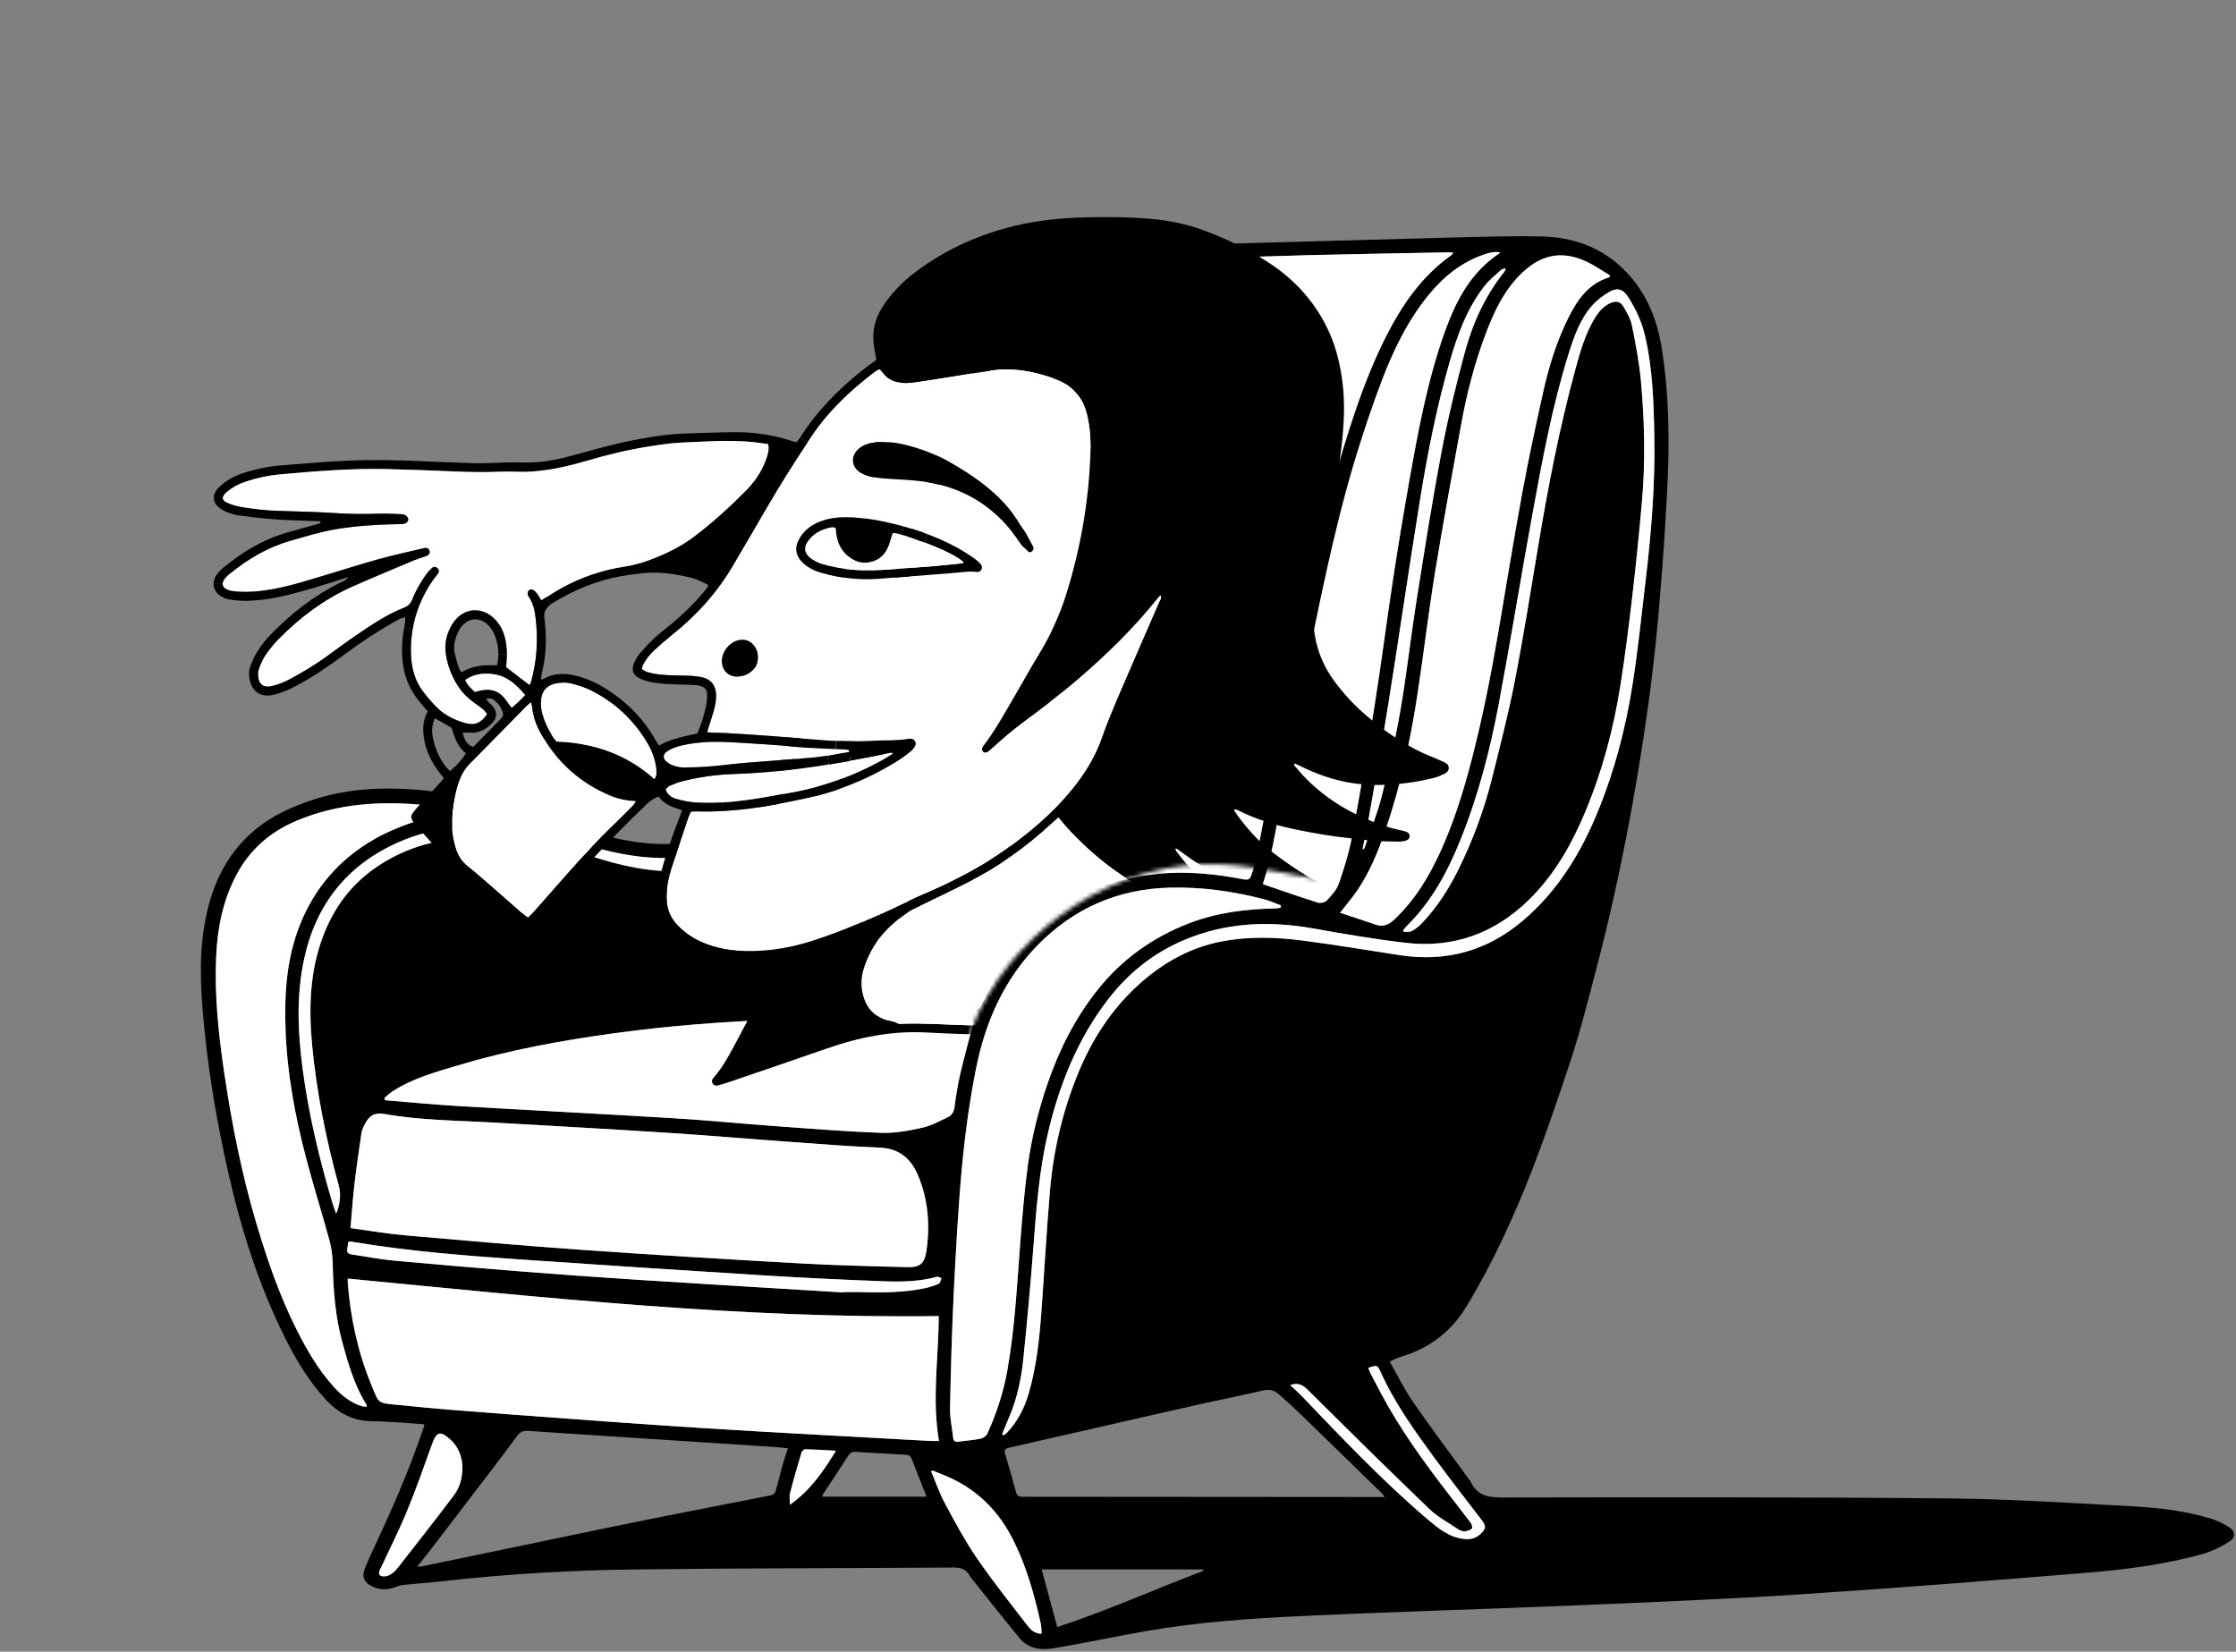
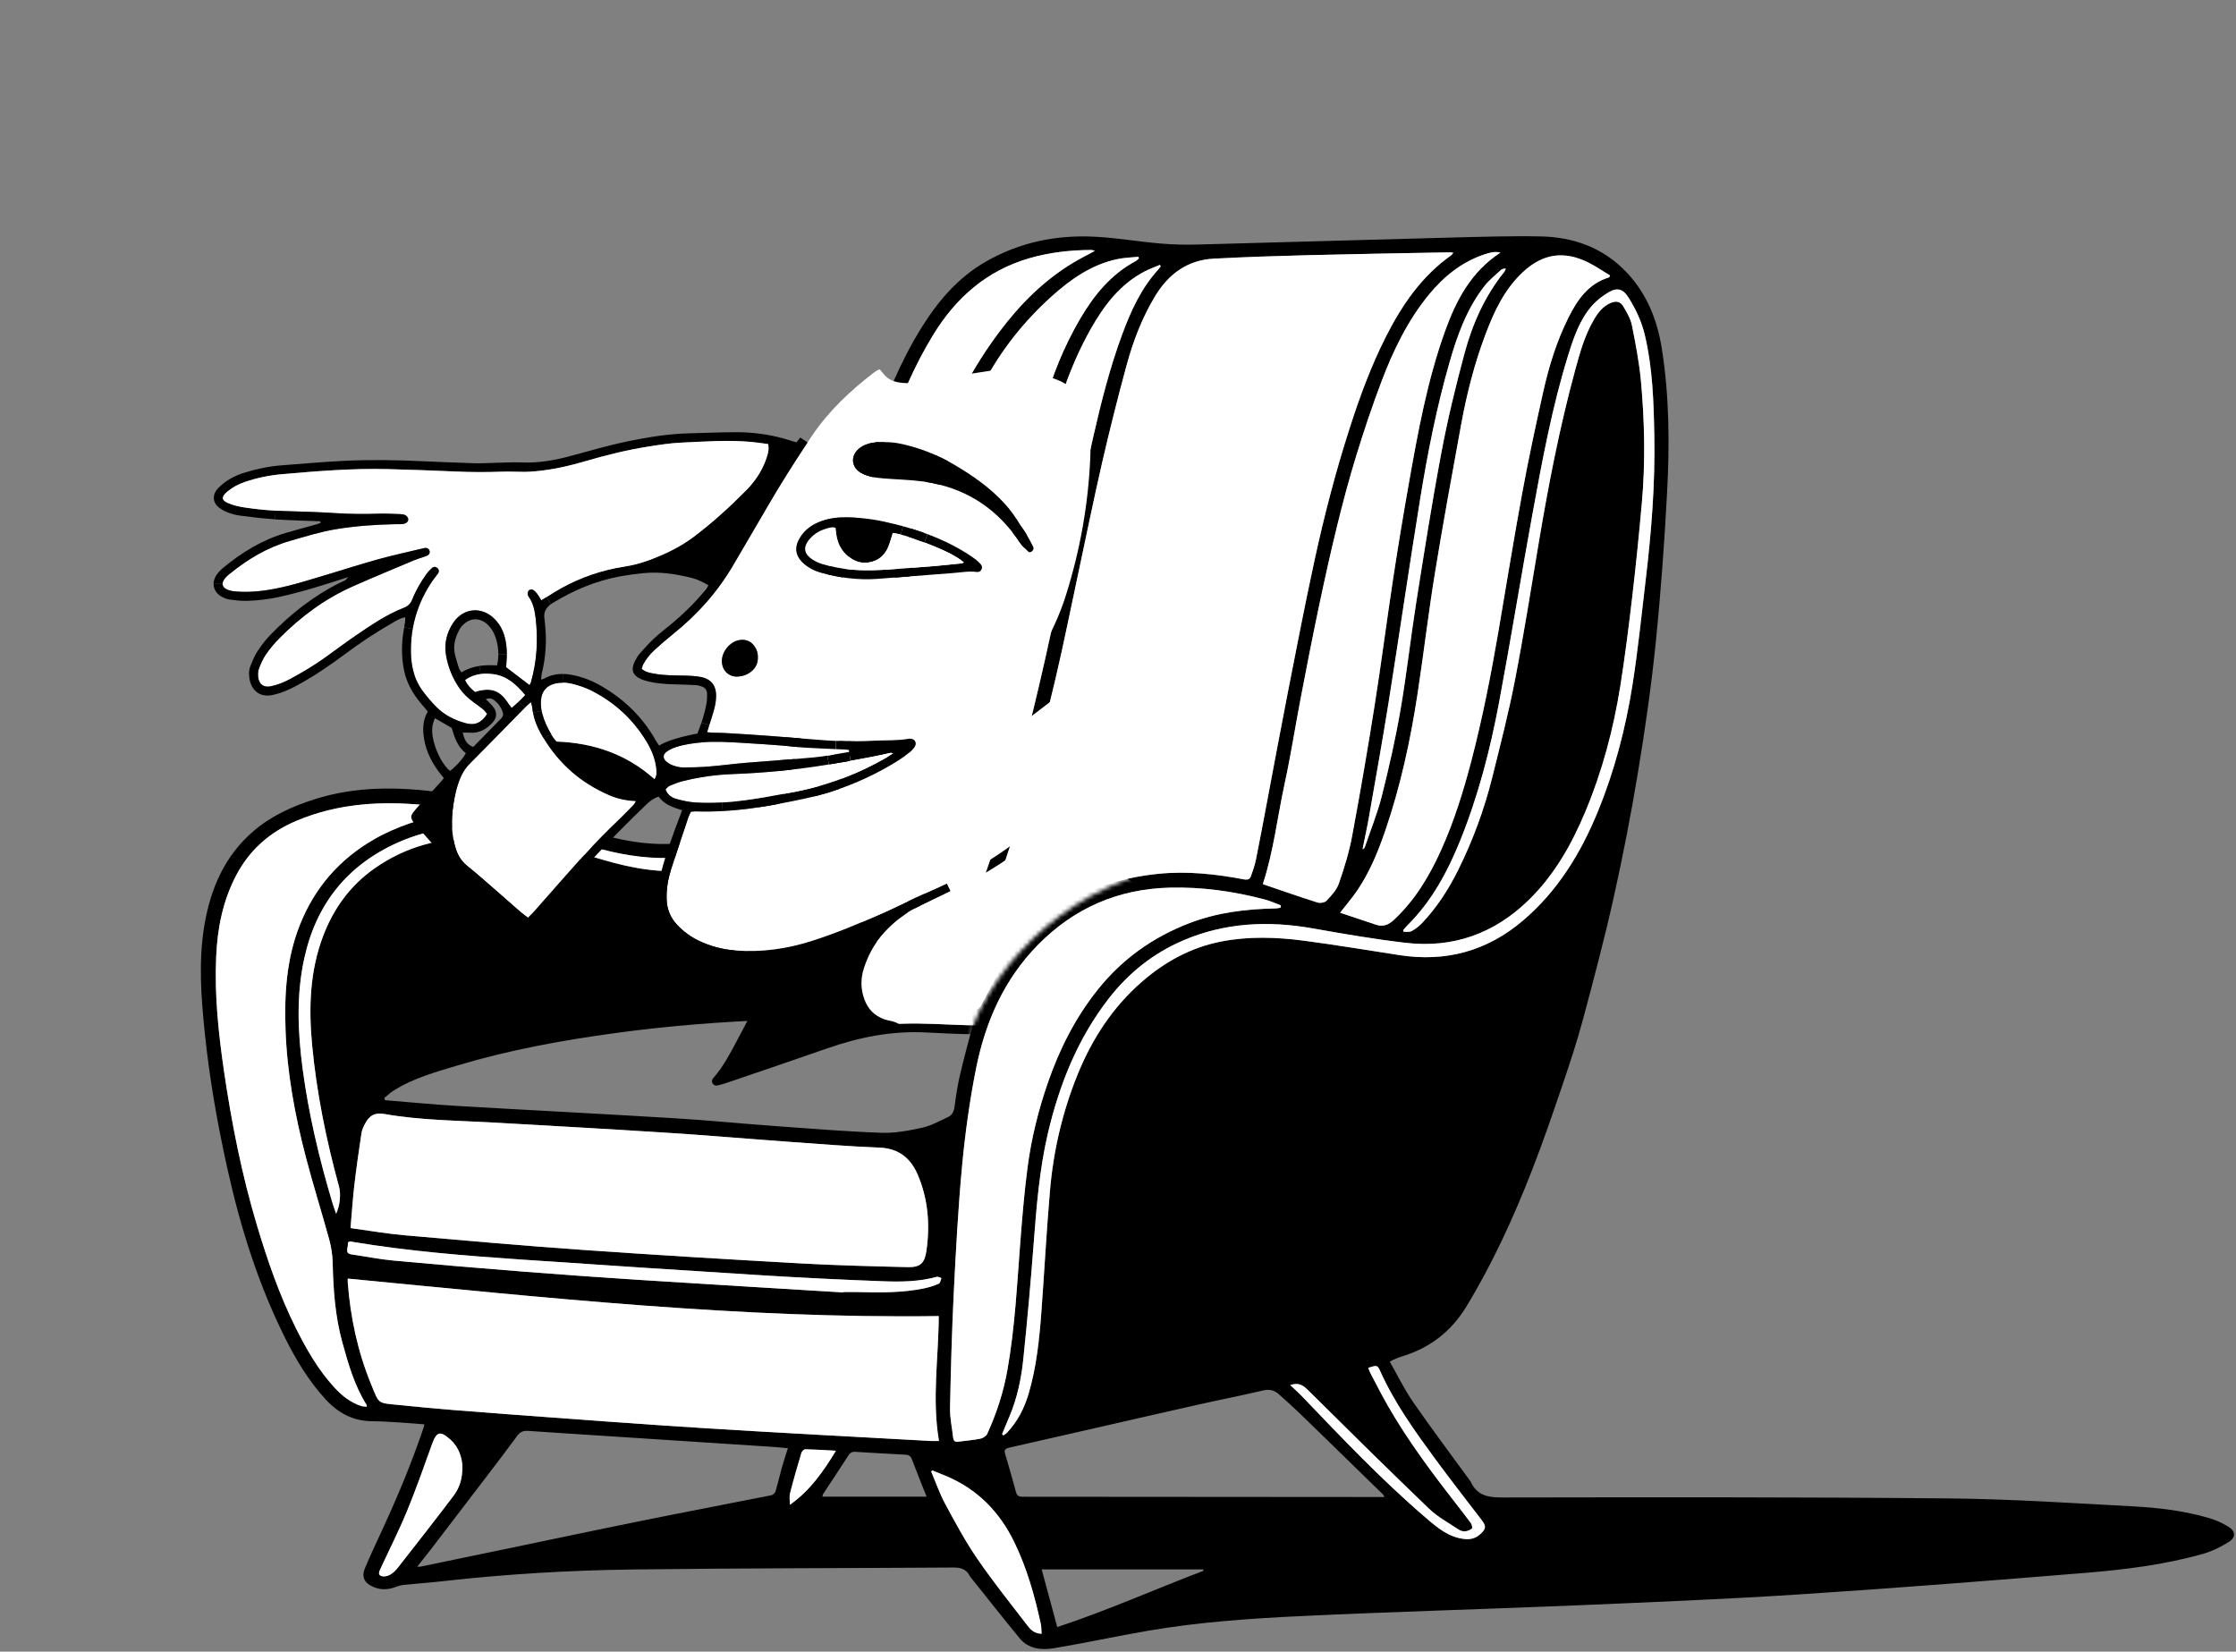
<svg xmlns="http://www.w3.org/2000/svg" width="528" height="390" viewBox="0 0 528 390" fill="none">
  <rect x="0" y="0" width="528" height="390" fill="#808080" stroke="none" />
  <g clip-path="url(#clip0_3714_53246)">
    <path d="M526.122 360.441C527.902 361.516 528.05 362.977 526.312 364.089C524.409 365.298 522.285 366.324 520.118 366.938C511.069 369.487 501.756 370.635 492.431 371.402C469.895 373.251 447.353 375.026 424.78 376.493C407.222 377.629 389.634 378.336 372.052 379.079C350.455 379.987 328.852 380.577 307.262 381.603C295.205 382.174 283.136 383.009 271.208 385.048C263.761 386.325 256.363 387.94 248.911 389.187C245.94 389.684 242.882 389.408 240.752 386.816C236.934 382.174 233.213 377.445 229.456 372.753C229.266 372.526 229.082 372.299 228.947 372.041C228.149 370.518 226.866 370.131 225.208 370.137C199.996 370.303 174.789 370.285 149.582 370.598C134.53 370.788 119.508 371.679 104.541 373.368C101.428 373.718 98.291 373.926 95.179 374.258C94.454 374.338 93.742 374.626 93.049 374.866C90.974 375.566 88.978 375.351 87.168 374.19C85.86 373.355 85.473 371.998 86.136 370.408C87.346 367.485 88.708 364.617 90.034 361.737C93.773 353.68 97.192 345.494 100.041 337.075C100.102 336.884 100.121 336.676 100.194 336.332C98.224 336.178 96.321 336.006 94.412 335.89C92.195 335.755 89.985 335.607 87.769 335.589C83.386 335.54 79.899 333.679 76.983 330.529C72.968 326.193 69.948 321.188 67.332 315.95C61.052 303.38 56.853 290.078 53.796 276.396C51.39 265.662 49.487 254.842 48.357 243.893C47.485 235.443 46.841 226.962 48.259 218.506C49.72 209.829 53.035 202.091 59.892 196.221C64.091 192.628 68.99 190.424 74.208 188.753C84.049 185.603 94.043 185.769 104.117 187.095C111.582 188.078 118.973 189.435 126.15 191.769C130.944 193.341 135.659 195.171 140.484 196.626C147.82 198.825 155.304 200.022 163.002 198.825C167.336 198.143 171.462 196.915 175.139 194.409C179.301 191.56 181.879 187.519 183.205 182.809C185.722 173.892 187.932 164.896 190.284 155.93C192.69 146.762 194.931 137.551 197.601 128.456C200.088 119.975 202.869 111.574 205.834 103.247C209.044 94.257 212.58 85.377 217.682 77.234C221.586 71.001 226.283 65.511 232.771 61.79C240.758 57.203 249.426 55.428 258.518 55.895C263.724 56.159 268.887 57.062 274.081 57.51C277.027 57.768 279.999 57.817 282.951 57.737C302.51 57.227 322.063 56.632 341.621 56.122C348.97 55.932 356.33 55.692 363.679 55.821C371.512 55.956 378.523 58.443 384.072 64.283C388.922 69.386 391.365 75.607 392.434 82.43C394.202 93.68 394.257 105.028 393.655 116.352C393.023 128.241 392.164 140.142 390.954 151.988C389.917 162.126 388.462 172.241 386.798 182.299C385.147 192.272 383.219 202.202 381.015 212.064C378.867 221.718 376.325 231.292 373.759 240.847C372.353 246.073 370.646 251.225 368.903 256.353C366.644 263.009 364.36 269.666 361.806 276.218C357.46 287.364 352.512 298.227 346.281 308.489C342.659 314.446 337.613 318.308 331.019 320.304C330.264 320.531 329.546 320.875 328.809 321.176C328.662 321.237 328.527 321.336 328.171 321.532C330.013 324.75 331.615 328.078 333.696 331.081C338.073 337.4 342.696 343.547 347.22 349.768C347.245 349.805 347.282 349.829 347.294 349.866C348.773 353.195 351.438 353.606 354.808 353.6C389.886 353.545 424.964 353.489 460.042 353.821C474.665 353.956 489.276 354.92 503.887 355.706C509.89 356.026 515.888 356.775 521.69 358.47C523.23 358.912 524.734 359.612 526.11 360.441H526.122ZM388.597 137.065C389.96 125.68 390.862 114.258 390.647 102.781C390.5 94.871 390.26 86.98 388.437 79.224C387.676 75.969 386.295 73.003 384.521 70.209C383.299 68.275 381.936 67.827 379.947 68.975C378.461 69.835 377.025 70.946 375.901 72.236C373.071 75.478 371.678 79.519 370.419 83.535C366.527 95.97 364.176 108.762 361.843 121.553C359.148 136.316 356.748 151.128 353.991 165.872C351.904 177.006 349.074 187.967 344.801 198.505C341.806 205.917 338.055 212.869 332.296 218.561C331.953 218.899 331.658 219.286 331.345 219.648C331.388 219.777 331.425 219.906 331.461 220.035C332.106 219.992 332.849 220.14 333.365 219.857C334.267 219.366 335.114 218.697 335.826 217.947C339.307 214.275 342.02 210.075 344.273 205.555C347.785 198.511 350.492 191.161 352.389 183.534C354.274 175.956 356.238 168.378 357.724 160.72C359.793 150.103 361.481 139.405 363.267 128.726C365.588 114.823 368.252 101.006 371.96 87.398C373.078 83.296 374.213 79.187 376.393 75.472C377.35 73.832 378.486 72.34 380.309 71.554C381.635 70.983 382.642 71.167 383.354 72.389C384.164 73.777 385.048 75.251 385.355 76.792C386.233 81.171 387.093 85.574 387.498 90.014C388.364 99.557 388.572 109.143 387.713 118.704C387.056 126.116 386.307 133.522 385.441 140.91C384.619 147.929 383.741 154.948 382.636 161.918C381.021 172.099 378.382 182.023 374.41 191.56C371.156 199.377 367.049 206.648 360.904 212.617C352.819 220.465 343.138 223.929 331.971 222.639C324.592 221.785 317.256 220.508 309.926 219.212C299.477 217.37 289.281 217.843 279.434 222.056C272.368 225.071 266.523 229.738 261.827 235.781C254.497 245.225 250.169 256.052 247.456 267.597C245.418 276.304 244.736 285.178 244.061 294.064C243.38 303.023 242.575 311.977 241.648 320.918C241.176 325.536 240.212 330.08 238.407 334.397C237.818 335.81 237.228 337.222 236.639 338.635C236.737 338.739 236.842 338.837 236.946 338.942C237.241 338.733 237.572 338.555 237.812 338.291C240.292 335.65 241.9 332.506 242.913 329.067C244.742 322.852 245.418 316.441 245.897 310.024C246.615 300.389 247.112 290.742 247.947 281.119C248.757 271.705 250.888 262.573 254.442 253.792C257.868 245.342 262.717 237.862 269.63 231.844C275.075 227.097 281.257 223.707 288.403 222.32C294.83 221.067 301.319 221.27 307.759 222.111C315.384 223.1 322.965 224.389 330.565 225.55C341.48 227.214 351.198 224.561 359.627 217.382C367.853 210.388 373.292 201.453 377.332 191.597C381.273 181.974 383.882 171.946 385.503 161.69C386.786 153.517 387.621 145.276 388.603 137.065H388.597ZM379.996 65.481C380.057 65.34 380.131 65.192 380.199 65.051C378.504 64.032 376.878 62.902 375.122 62.017C369.333 59.113 364.268 59.88 359.572 64.29C355.25 68.343 352.813 73.55 350.775 78.972C348.166 85.899 346.342 93.06 345.016 100.337C342.898 111.968 340.75 123.598 338.853 135.266C337.312 144.711 336.201 154.217 334.764 163.674C333.088 174.715 330.737 185.603 327.103 196.19C325.421 201.084 323.462 205.868 320.552 210.185C319.343 211.972 317.931 213.612 316.446 215.528C319.3 216.48 322.1 217.376 324.88 218.34C326.593 218.924 327.889 218.396 329.172 217.192C334.126 212.562 337.514 206.9 340.271 200.802C343.334 194.022 345.538 186.948 347.423 179.751C350.044 169.717 352.045 159.56 353.795 149.347C355.667 138.392 357.429 127.418 359.443 116.493C360.916 108.486 362.623 100.515 364.403 92.562C365.76 86.489 367.595 80.538 370.395 74.95C372.507 70.731 375.128 66.948 379.996 65.481ZM355.594 63.424C355.06 63.411 354.654 63.528 354.384 63.786C353.077 65.002 351.64 66.138 350.548 67.532C346.416 72.832 344.163 79.04 342.34 85.396C339.276 96.05 337.122 106.92 335.354 117.851C332.781 133.774 330.461 149.734 327.932 165.67C326.483 174.746 324.856 183.792 323.278 192.843C322.836 195.386 322.278 197.903 321.768 200.433C321.86 200.47 321.952 200.501 322.038 200.538C322.124 200.372 322.228 200.219 322.29 200.04C323.653 196.012 325.273 192.051 326.311 187.931C327.993 181.262 329.522 174.525 330.694 167.745C332.155 159.308 333.082 150.778 334.42 142.322C336.287 130.519 338.141 118.71 340.351 106.969C341.836 99.053 343.739 91.211 345.833 83.437C347.705 76.479 350.621 69.921 355.195 64.228C355.379 63.995 355.465 63.688 355.6 63.417L355.594 63.424ZM354.317 59.647C353.009 59.315 351.738 59.647 350.523 60.071C345.164 61.876 340.94 65.284 337.41 69.589C332.407 75.693 329.018 82.712 326.249 90.02C324.076 95.743 322.124 101.559 320.325 107.411C318.625 112.913 317.139 118.483 315.77 124.077C314.18 130.525 312.762 137.01 311.387 143.513C309.895 150.625 308.508 157.766 307.133 164.908C305.85 171.59 304.818 178.326 303.37 184.977C301.645 192.868 300.767 200.949 298.225 208.693C298.244 208.718 298.286 208.804 298.354 208.828C302.608 210.283 306.856 211.77 311.141 213.121C311.762 213.317 312.854 213.121 313.266 212.678C314.383 211.469 315.623 210.167 316.145 208.668C317.409 205.021 318.57 201.281 319.276 197.492C321.203 187.181 322.977 176.846 324.617 166.493C326.182 156.587 327.453 146.633 328.963 136.722C330.111 129.162 331.357 121.615 332.695 114.086C334.844 101.952 337.048 89.823 341.235 78.186C343.874 70.854 347.417 64.13 354.317 59.647ZM349.608 362.21C350.94 360.975 350.971 360.367 349.891 358.949C346.269 354.196 342.579 349.492 339.037 344.677C334.163 338.045 329.35 331.37 325.936 323.81C325.249 322.3 325.175 322.337 323.094 322.969C323.26 323.387 323.389 323.81 323.585 324.197C324.408 325.794 325.23 327.384 326.078 328.969C330.504 337.247 335.949 344.849 341.664 352.274C343.543 354.724 345.458 357.149 347.312 359.618C347.564 359.956 347.748 360.779 347.576 360.926C347.147 361.301 346.508 361.546 345.937 361.589C345.434 361.632 344.832 361.436 344.396 361.147C342.051 359.569 339.485 358.206 337.471 356.271C327.827 347.011 318.318 337.615 308.821 328.201C307.673 327.059 306.611 326.39 304.665 327.059C305.647 327.986 306.525 328.742 307.323 329.571C316.826 339.5 326.286 349.479 336.747 358.439C339.448 360.748 342.149 363.069 345.956 363.413C347.41 363.548 348.571 363.155 349.602 362.203L349.608 362.21ZM342.714 60.255C342.868 60.151 342.954 59.96 343.181 59.672C342.739 59.635 342.469 59.592 342.198 59.598C331.167 59.807 320.135 59.985 309.103 60.261C301.626 60.451 294.149 60.697 286.678 61.084C280.453 61.403 275.971 64.664 272.798 69.902C269.697 75.011 267.592 80.544 266.032 86.262C263.945 93.913 262.017 101.608 260.237 109.333C258.217 118.121 256.431 126.964 254.54 135.788C252.797 143.919 251.176 152.074 249.273 160.161C247.321 168.445 245.197 176.693 242.962 184.903C239.623 197.173 235.583 209.227 230.764 220.999C228.652 226.158 226.467 231.316 222.949 235.744C222.839 235.879 222.851 236.106 222.802 236.321C225.085 236.953 227.326 237.463 229.481 238.212C230.838 238.679 231.304 238.102 231.857 237.052C233.582 233.815 235.19 230.487 237.241 227.46C245.946 214.576 258.334 207.852 273.651 206.335C280.398 205.665 287.089 206.396 293.725 207.655C294.603 207.821 295.131 207.655 295.401 206.888C295.843 205.635 296.297 204.37 296.561 203.068C297.507 198.401 298.372 193.721 299.256 189.036C300.871 180.537 302.43 172.032 304.1 163.545C306.12 153.253 308.109 142.961 310.325 132.718C312.633 122.02 315.377 111.427 318.742 101.006C321.105 93.655 323.763 86.421 327.262 79.519C331.062 72.015 335.722 65.204 342.72 60.267L342.714 60.255ZM324.494 353.489C325.23 353.489 325.973 353.489 326.906 353.489C326.728 353.133 326.704 353.004 326.618 352.925C320.129 346.593 313.64 340.256 307.127 333.943C305.451 332.316 303.707 330.756 301.958 329.202C300.902 328.269 299.754 327.974 298.268 328.324C293.185 329.528 288.053 330.529 282.958 331.671C275.333 333.378 267.727 335.134 260.108 336.872C252.815 338.53 245.528 340.194 238.235 341.852C237.468 342.031 237.05 342.331 237.327 343.246C238.217 346.237 239.088 349.24 239.893 352.255C240.132 353.158 240.525 353.428 241.452 353.428C269.126 353.428 296.807 353.465 324.488 353.489H324.494ZM302.387 214.336C302.418 214.152 302.443 213.974 302.467 213.79C301.239 213.336 300.036 212.758 298.778 212.427C291.386 210.462 283.866 209.411 276.217 209.596C264.025 209.903 253.638 214.416 245.086 223.112C237.063 231.279 232.655 241.35 230.463 252.379C228.984 259.871 227.922 267.474 227.203 275.07C226.258 285.055 225.73 295.083 225.227 305.111C224.772 314.206 224.527 323.325 224.337 332.438C224.281 334.79 224.828 337.161 225.079 339.519C225.159 340.262 225.552 340.514 226.276 340.422C228.014 340.188 229.77 340.065 231.482 339.722C232.096 339.599 232.876 339.101 233.121 338.567C235.338 333.734 236.971 328.705 237.891 323.46C239.653 313.512 240.144 303.447 240.924 293.407C241.384 287.45 241.876 281.487 242.655 275.561C243.545 268.806 245.178 262.205 247.407 255.745C250.151 247.792 253.883 240.386 259.151 233.766C264.934 226.483 272.227 221.288 280.864 217.978C287.414 215.46 294.284 214.625 301.264 214.502C301.638 214.502 302.013 214.392 302.387 214.33V214.336ZM284.173 370.911C284.155 370.801 284.13 370.69 284.112 370.586H245.976C247.192 375.093 248.395 379.545 249.654 384.2C261.422 380.325 272.675 375.29 284.173 370.917V370.911ZM274.093 62.865L273.884 62.545C272.705 63.037 271.496 63.467 270.366 64.05C264.516 67.078 260.728 72.101 257.591 77.646C252.447 86.722 249.402 96.609 246.94 106.668C245.197 113.767 243.693 120.921 242.072 128.051C240.519 134.885 239.064 141.751 237.388 148.567C235.417 156.593 233.373 164.601 231.169 172.566C229.383 179.032 227.486 185.48 225.343 191.842C222.747 199.531 219.91 207.152 217.05 214.748C215.417 219.083 213.102 223.081 210.248 226.839C212.562 228.811 214.772 230.782 217.074 232.643C219.628 234.718 220.119 234.565 221.869 231.691C224.723 227.011 226.97 222.037 228.873 216.916C231.083 210.984 233.226 205.021 235.153 198.99C237.376 192.039 239.463 185.032 241.354 177.976C243.312 170.675 245.062 163.318 246.731 155.943C248.721 147.143 250.525 138.306 252.428 129.481C254.319 120.706 256.161 111.912 258.162 103.155C260.028 94.976 262.079 86.833 265.001 78.948C267.039 73.446 269.439 68.128 273.448 63.706C273.688 63.442 273.89 63.135 274.105 62.852L274.093 62.865ZM268.936 61.029C268.887 60.894 268.85 60.758 268.801 60.623C267.168 60.801 265.498 60.826 263.896 61.17C257.806 62.435 252.895 65.898 248.377 69.945C241.79 75.853 236.363 82.725 232.225 90.554C229.757 95.215 227.289 99.931 225.429 104.85C222.262 113.22 219.499 121.756 216.7 130.261C214.459 137.072 212.537 143.992 210.26 150.79C207.461 159.16 204.36 167.438 201.536 175.802C199.983 180.377 198.252 184.965 197.405 189.687C195.072 202.81 199.455 214.011 208.302 224.082C209.511 222.117 210.782 220.373 211.739 218.463C216.202 209.516 219.358 200.065 222.311 190.553C225.055 181.71 227.676 172.805 229.96 163.827C233.306 150.723 236.277 137.52 239.451 124.366C241.74 114.872 243.92 105.348 246.48 95.927C248.45 88.718 251.256 81.779 255.05 75.3C258.316 69.712 262.324 64.787 268.169 61.649C268.463 61.489 268.691 61.225 268.948 61.016L268.936 61.029ZM258.518 59.248C258.119 59.119 258.009 59.057 257.898 59.057C252.858 59.057 247.886 59.604 243.036 61.01C233.005 63.927 225.73 70.32 220.358 79.101C215.914 86.354 212.605 94.153 209.842 102.148C206.386 112.152 203.022 122.211 200.118 132.386C196.711 144.349 193.887 156.471 190.707 168.501C189.166 174.341 187.484 180.15 185.692 185.922C184.476 189.81 182.328 193.23 179.068 195.76C172.96 200.513 165.857 202.399 158.251 202.62C151.921 202.81 145.758 201.692 139.717 199.924C133.474 198.088 127.347 195.975 120.754 195.392C111.466 194.563 102.46 195.158 93.877 199.009C81.956 204.357 74.669 213.526 71.863 226.262C69.942 234.97 70.31 243.721 71.47 252.472C72.888 263.095 75.362 273.498 78.407 283.766C78.671 284.65 78.997 285.516 79.371 286.627C80.31 284.57 80.531 281.948 80.046 280.185C77.038 269.236 74.773 258.14 73.705 246.834C72.876 238.053 73.134 229.363 76.326 220.987C78.8 214.49 82.741 209.086 88.444 205.076C95.879 199.85 104.258 197.701 113.277 197.873C123.222 198.057 132.811 200.182 142.302 203.019C149.349 205.125 156.562 206.353 163.966 205.463C177.693 203.811 188.074 197.283 194.047 184.504C197.847 176.386 201.137 168.052 203.9 159.529C206.276 152.184 208.59 144.828 210.978 137.483C214.434 126.859 217.743 116.18 221.464 105.649C224.895 95.927 229.671 86.827 235.865 78.543C240.758 71.996 246.437 66.242 253.503 62.011C255.068 61.072 256.701 60.267 258.518 59.279V59.248ZM245.958 385.791C245.89 384.925 245.921 384.139 245.762 383.402C244.313 376.782 242.496 370.291 239.518 364.169C236.037 357.008 230.825 351.659 223.44 348.546C222.354 348.092 221.249 347.662 220.156 347.213C220.07 347.299 219.972 347.385 219.886 347.471C220.972 350.02 221.875 352.673 223.189 355.105C225.564 359.501 227.946 363.941 230.77 368.062C234.472 373.466 238.585 378.581 242.569 383.783C243.318 384.759 244.196 385.717 245.958 385.784V385.791ZM229.892 241.369C229.205 241.277 228.48 241.129 227.75 241.074C225.871 240.951 223.999 240.841 222.114 240.779C196.386 240.005 170.719 240.454 145.162 243.954C132.651 245.667 120.244 247.927 108.132 251.557C102.865 253.141 97.53 254.596 92.822 257.599C92.085 258.066 91.453 258.698 90.765 259.257C90.814 259.435 90.857 259.607 90.9 259.785C96.548 260.24 102.177 260.805 107.831 261.136C124.934 262.143 142.05 263.003 159.153 264.041C167.201 264.526 175.225 265.337 183.267 265.914C191.561 266.516 199.848 267.191 208.148 267.486C211.359 267.597 214.643 266.97 217.799 266.276C219.91 265.816 221.893 264.686 223.882 263.759C224.834 263.316 225.251 262.444 225.399 261.333C225.736 258.766 226.129 256.199 226.718 253.681C227.67 249.628 228.787 245.612 229.886 241.356L229.892 241.369ZM221.697 303.109C222.022 302.962 222.108 302.256 222.298 301.795C221.942 301.685 221.537 301.402 221.23 301.488C217.062 302.637 212.783 302.698 208.529 302.538C198.927 302.182 189.32 301.715 179.731 301.12C160.915 299.953 142.105 298.706 123.295 297.429C109.955 296.52 96.628 295.458 83.417 293.266C82.882 293.18 82.06 292.879 82.134 293.843C82.195 294.672 81.299 295.955 83.036 296.207C86.302 296.668 89.549 297.337 92.828 297.644C103.061 298.596 113.307 299.462 123.553 300.26C132.762 300.985 141.976 301.642 151.191 302.231C167.164 303.251 183.144 304.203 199.118 305.179C199.118 305.148 199.13 305.118 199.13 305.087C200.26 305.087 201.389 305.056 202.513 305.087C207.786 305.222 213.053 305.283 218.247 304.209C219.425 303.963 220.598 303.588 221.691 303.103L221.697 303.109ZM221.721 340.256C220.015 330.277 221.648 320.445 221.666 310.761C174.906 311.412 128.563 306.376 82.109 301.912C82.109 302.219 82.085 302.551 82.109 302.87C82.735 311.087 84.454 319.088 87.56 326.709C89.611 331.738 88.997 331.216 94.442 331.781C102.791 332.653 111.171 333.286 119.544 333.912C135.254 335.079 150.97 336.264 166.692 337.253C184.335 338.358 201.997 339.261 219.646 340.25C220.303 340.287 220.96 340.25 221.709 340.25L221.721 340.256ZM218.756 295.366C219.634 289.219 219.174 283.17 216.718 277.422C215.054 273.541 212.273 271.171 207.724 270.993C200.548 270.704 193.378 270.127 186.214 269.611C176.833 268.935 167.465 268.119 158.079 267.517C144.235 266.626 130.38 265.853 116.524 265.067C107.936 264.581 99.31 264.551 90.796 263.052C88.487 262.647 87.198 263.372 86.13 265.46C85.792 266.123 85.461 266.835 85.35 267.56C84.749 271.607 84.147 275.653 83.681 279.719C83.288 283.078 83.073 286.449 82.76 289.986C87.186 290.582 91.391 291.319 95.627 291.693C109.612 292.922 123.602 294.156 137.605 295.139C154.739 296.342 171.885 297.362 189.037 298.326C197.46 298.799 205.895 299.001 214.336 299.204C217.307 299.271 218.333 298.295 218.75 295.366H218.756ZM194.2 353.41H218.805C217.584 350.327 216.43 347.521 215.368 344.677C215.073 343.885 214.662 343.535 213.839 343.492C209.873 343.289 205.907 343.068 201.954 342.817C201.113 342.761 200.689 343.124 200.266 343.787C198.326 346.802 196.331 349.786 194.366 352.789C194.249 352.967 194.249 353.219 194.194 353.404L194.2 353.41ZM186.521 355.313C191.303 351.948 194.391 347.471 197.393 342.553C194.79 342.411 192.463 342.252 190.13 342.209C189.829 342.209 189.338 342.688 189.234 343.038C188.289 346.194 187.368 349.357 186.551 352.55C186.33 353.416 186.514 354.386 186.514 355.307L186.521 355.313ZM184.642 346.483C185.053 345.021 185.544 343.578 186.048 341.969C184.728 341.846 183.574 341.711 182.426 341.644C169.958 340.821 157.483 340.022 145.015 339.206C138.262 338.764 131.503 338.346 124.75 337.873C123.602 337.793 122.816 338.088 122.117 339.064C119.778 342.276 117.359 345.42 114.952 348.577C110.52 354.392 106.082 360.201 101.631 365.999C100.655 367.276 99.636 368.522 98.525 369.923C98.936 369.923 99.138 369.959 99.329 369.923C105.91 368.565 112.491 367.19 119.078 365.827C130.067 363.548 141.055 361.215 152.063 358.998C162.081 356.971 172.125 355.068 182.15 353.072C182.524 353.004 183.009 352.55 183.12 352.181C183.684 350.308 184.108 348.386 184.636 346.501L184.642 346.483ZM107.009 353.305C108.402 351.463 109.268 349.307 109.17 345.961C109.016 344.272 108.439 341.803 106.352 339.93C103.927 337.763 103.086 338.014 101.999 341.023C100.078 346.341 98.212 351.684 96.057 356.904C94.135 361.546 91.852 366.048 89.74 370.61C89.243 371.679 89.476 372.176 90.642 372.225C91.213 372.25 91.87 371.998 92.361 371.667C92.975 371.255 93.521 370.702 93.976 370.113C98.347 364.525 102.73 358.955 107.003 353.293L107.009 353.305ZM107.279 191.382C106.898 191.112 106.837 191.038 106.763 191.026C104.78 190.725 102.803 190.368 100.808 190.166C90.286 189.085 79.936 189.644 70.034 193.814C63.723 196.473 58.867 200.722 55.693 206.851C52.587 212.832 51.334 219.249 51.046 225.906C50.635 235.013 51.598 244.034 52.906 253.024C54.711 265.306 57.117 277.465 60.684 289.372C63.176 297.699 66 305.879 69.892 313.666C72.36 318.609 75.098 323.387 78.849 327.513C80.679 329.515 82.729 331.192 85.363 332.027C85.737 332.144 86.155 332.119 86.609 332.174C86.56 331.861 86.572 331.763 86.535 331.702C83.699 327.188 82.263 322.128 80.857 317.055C79.144 310.878 78.702 304.553 78.555 298.184C78.512 296.361 78.235 294.506 77.757 292.75C75.97 286.228 73.926 279.774 72.219 273.234C69.635 263.347 67.775 253.331 67.425 243.076C67.13 234.669 67.652 226.379 70.801 218.432C74.276 209.663 80.089 202.976 88.223 198.253C93.706 195.072 99.709 193.347 105.793 191.824C106.211 191.719 106.622 191.591 107.291 191.394L107.279 191.382Z" fill="black" />
    <path d="M390.642 102.774C390.857 114.258 389.954 125.674 388.591 137.059C387.615 145.269 386.774 153.517 385.491 161.684C383.877 171.933 381.261 181.961 377.32 191.59C373.287 201.447 367.848 210.382 359.615 217.376C351.18 224.555 341.469 227.208 330.554 225.543C322.954 224.383 315.372 223.093 307.747 222.105C301.314 221.269 294.825 221.061 288.391 222.313C281.239 223.701 275.063 227.091 269.618 231.838C262.7 237.862 257.856 245.336 254.43 253.785C250.876 262.567 248.746 271.699 247.935 281.113C247.107 290.729 246.603 300.377 245.885 310.018C245.406 316.435 244.725 322.846 242.901 329.061C241.889 332.506 240.286 335.644 237.8 338.284C237.561 338.548 237.229 338.727 236.934 338.935C236.836 338.837 236.732 338.739 236.627 338.628C237.217 337.216 237.806 335.803 238.395 334.391C240.206 330.074 241.164 325.53 241.637 320.912C242.564 311.971 243.368 303.023 244.049 294.058C244.731 285.172 245.406 276.298 247.444 267.59C250.158 256.045 254.486 245.219 261.816 235.774C266.512 229.732 272.356 225.064 279.422 222.049C289.269 217.837 299.466 217.37 309.914 219.206C317.238 220.502 324.58 221.779 331.959 222.633C343.126 223.922 352.807 220.459 360.892 212.611C367.037 206.642 371.138 199.365 374.398 191.554C378.376 182.017 381.01 172.093 382.624 161.911C383.729 154.941 384.607 147.922 385.43 140.903C386.295 133.516 387.044 126.104 387.701 118.698C388.554 109.13 388.352 99.55 387.486 90.007C387.081 85.568 386.222 81.165 385.344 76.786C385.031 75.239 384.147 73.771 383.343 72.383C382.63 71.161 381.624 70.977 380.298 71.548C378.474 72.334 377.339 73.826 376.381 75.466C374.202 79.181 373.066 83.289 371.949 87.391C368.241 101 365.576 114.817 363.256 128.72C361.469 139.399 359.775 150.096 357.712 160.714C356.227 168.378 354.262 175.949 352.378 183.527C350.481 191.154 347.773 198.505 344.262 205.549C342.015 210.062 339.295 214.263 335.815 217.941C335.109 218.69 334.255 219.36 333.353 219.851C332.837 220.133 332.094 219.986 331.45 220.029C331.413 219.9 331.376 219.771 331.333 219.642C331.652 219.28 331.941 218.893 332.285 218.555C338.043 212.862 341.788 205.911 344.79 198.499C349.056 187.961 351.893 177 353.98 165.866C356.736 151.122 359.137 136.31 361.832 121.547C364.171 108.762 366.516 95.964 370.408 83.529C371.666 79.513 373.06 75.472 375.89 72.23C377.013 70.934 378.45 69.828 379.935 68.969C381.924 67.82 383.287 68.269 384.509 70.203C386.283 72.997 387.664 75.963 388.426 79.218C390.249 86.974 390.488 94.865 390.636 102.774H390.642Z" fill="white" />
    <path d="M380.192 65.051C380.125 65.192 380.051 65.34 379.99 65.481C375.115 66.948 372.5 70.737 370.388 74.95C367.589 80.538 365.753 86.489 364.397 92.562C362.616 100.508 360.91 108.486 359.436 116.493C357.429 127.418 355.667 138.398 353.789 149.347C352.039 159.559 350.038 169.717 347.416 179.751C345.532 186.948 343.328 194.028 340.265 200.802C337.514 206.9 334.119 212.562 329.165 217.192C327.882 218.395 326.587 218.924 324.874 218.34C322.093 217.382 319.294 216.48 316.439 215.528C317.919 213.612 319.337 211.972 320.546 210.185C323.456 205.868 325.421 201.09 327.096 196.19C330.725 185.603 333.082 174.715 334.758 163.674C336.194 154.211 337.306 144.705 338.846 135.266C340.743 123.598 342.892 111.967 345.01 100.337C346.336 93.06 348.153 85.905 350.768 78.972C352.806 73.55 355.244 68.342 359.565 64.289C364.262 59.88 369.32 59.113 375.115 62.017C376.871 62.901 378.498 64.031 380.192 65.051Z" fill="white" />
-     <path d="M354.379 63.786C354.655 63.528 355.06 63.411 355.588 63.423C355.453 63.693 355.367 63.994 355.183 64.234C350.61 69.927 347.694 76.485 345.821 83.443C343.728 91.217 341.825 99.059 340.339 106.975C338.123 118.716 336.275 130.525 334.409 142.328C333.077 150.784 332.144 159.314 330.683 167.751C329.51 174.537 327.981 181.267 326.299 187.936C325.262 192.057 323.641 196.012 322.278 200.046C322.217 200.224 322.113 200.378 322.027 200.544C321.941 200.507 321.849 200.476 321.756 200.439C322.266 197.909 322.825 195.391 323.267 192.849C324.851 183.797 326.477 174.746 327.92 165.676C330.449 149.74 332.77 133.78 335.342 117.856C337.11 106.925 339.265 96.062 342.328 85.402C344.158 79.046 346.411 72.837 350.536 67.538C351.623 66.144 353.065 65.014 354.373 63.792L354.379 63.786Z" fill="white" />
+     <path d="M354.379 63.786C354.655 63.528 355.06 63.411 355.588 63.423C355.453 63.693 355.367 63.994 355.183 64.234C350.61 69.927 347.694 76.485 345.821 83.443C343.728 91.217 341.825 99.059 340.339 106.975C338.123 118.716 336.275 130.525 334.409 142.328C333.077 150.784 332.144 159.314 330.683 167.751C329.51 174.537 327.981 181.267 326.299 187.936C325.262 192.057 323.641 196.012 322.278 200.046C321.941 200.507 321.849 200.476 321.756 200.439C322.266 197.909 322.825 195.391 323.267 192.849C324.851 183.797 326.477 174.746 327.92 165.676C330.449 149.74 332.77 133.78 335.342 117.856C337.11 106.925 339.265 96.062 342.328 85.402C344.158 79.046 346.411 72.837 350.536 67.538C351.623 66.144 353.065 65.014 354.373 63.792L354.379 63.786Z" fill="white" />
    <path d="M350.517 60.064C351.732 59.647 353.003 59.309 354.311 59.641C347.411 64.124 343.868 70.848 341.229 78.18C337.042 89.817 334.838 101.952 332.689 114.08C331.357 121.609 330.105 129.15 328.957 136.715C327.447 146.627 326.176 156.581 324.61 166.486C322.971 176.846 321.197 187.175 319.27 197.486C318.564 201.275 317.403 205.014 316.139 208.662C315.617 210.16 314.377 211.468 313.259 212.672C312.848 213.114 311.755 213.311 311.135 213.114C306.85 211.763 302.602 210.271 298.348 208.822C298.287 208.797 298.237 208.711 298.219 208.687C300.761 200.943 301.638 192.862 303.363 184.97C304.818 178.32 305.844 171.583 307.127 164.902C308.496 157.76 309.883 150.618 311.381 143.507C312.75 137.004 314.174 130.519 315.764 124.071C317.133 118.477 318.625 112.907 320.319 107.405C322.124 101.552 324.07 95.737 326.243 90.014C329.012 82.706 332.407 75.687 337.404 69.583C340.934 65.278 345.157 61.87 350.517 60.064Z" fill="white" />
    <path d="M349.885 358.948C350.965 360.367 350.935 360.975 349.602 362.209C348.571 363.161 347.405 363.548 345.956 363.419C342.15 363.075 339.449 360.754 336.747 358.445C326.28 349.485 316.826 339.506 307.323 329.576C306.525 328.747 305.647 327.986 304.665 327.065C306.617 326.395 307.673 327.065 308.821 328.207C318.312 337.621 327.821 347.017 337.472 356.277C339.485 358.211 342.058 359.575 344.397 361.153C344.832 361.442 345.434 361.632 345.937 361.595C346.508 361.552 347.147 361.306 347.577 360.932C347.748 360.785 347.564 359.968 347.313 359.624C345.465 357.149 343.549 354.73 341.665 352.279C335.949 344.855 330.504 337.253 326.078 328.975C325.231 327.384 324.402 325.8 323.585 324.203C323.389 323.816 323.26 323.386 323.094 322.975C325.175 322.342 325.249 322.306 325.937 323.816C329.35 331.376 334.163 338.051 339.037 344.683C342.573 349.498 346.263 354.201 349.891 358.955L349.885 358.948Z" fill="white" />
    <path d="M343.181 59.665C342.954 59.96 342.862 60.144 342.715 60.248C335.716 65.186 331.057 72.002 327.257 79.5C323.764 86.403 321.099 93.637 318.736 100.987C315.372 111.408 312.628 122.008 310.319 132.699C308.103 142.942 306.114 153.234 304.094 163.526C302.425 172.013 300.865 180.518 299.251 189.017C298.367 193.697 297.501 198.376 296.556 203.049C296.292 204.351 295.838 205.616 295.396 206.869C295.125 207.636 294.597 207.802 293.72 207.636C287.083 206.378 280.392 205.653 273.645 206.316C258.328 207.833 245.94 214.557 237.235 227.441C235.185 230.468 233.582 233.803 231.851 237.033C231.292 238.083 230.832 238.66 229.475 238.194C227.321 237.444 225.08 236.935 222.796 236.302C222.845 236.087 222.833 235.86 222.943 235.725C226.461 231.297 228.647 226.139 230.758 220.981C235.577 209.209 239.617 197.154 242.956 184.884C245.191 176.674 247.321 168.427 249.267 160.143C251.17 152.055 252.785 143.9 254.535 135.769C256.425 126.945 258.212 118.102 260.232 109.314C262.012 101.589 263.946 93.888 266.027 86.243C267.586 80.526 269.692 74.993 272.792 69.884C275.966 64.645 280.447 61.385 286.672 61.065C294.143 60.678 301.62 60.433 309.098 60.242C320.129 59.966 331.161 59.794 342.193 59.579C342.463 59.579 342.733 59.622 343.175 59.653L343.181 59.665Z" fill="white" />
    <path d="M302.467 213.79C302.436 213.974 302.412 214.152 302.387 214.336C302.013 214.398 301.638 214.502 301.264 214.508C294.284 214.631 287.414 215.46 280.864 217.984C272.226 221.294 264.933 226.489 259.15 233.772C253.883 240.392 250.157 247.798 247.407 255.75C245.184 262.211 243.545 268.812 242.655 275.567C241.869 281.487 241.384 287.45 240.924 293.413C240.144 303.453 239.653 313.524 237.891 323.466C236.964 328.711 235.331 333.74 233.121 338.573C232.876 339.107 232.096 339.605 231.482 339.727C229.769 340.065 228.014 340.188 226.276 340.427C225.558 340.52 225.165 340.268 225.079 339.525C224.827 337.167 224.281 334.796 224.336 332.444C224.527 323.331 224.772 314.212 225.226 305.117C225.73 295.095 226.264 285.067 227.203 275.076C227.921 267.48 228.983 259.877 230.463 252.385C232.655 241.362 237.062 231.285 245.086 223.118C253.638 214.422 264.025 209.909 276.217 209.602C283.872 209.411 291.392 210.467 298.777 212.432C300.036 212.764 301.239 213.341 302.467 213.796V213.79Z" fill="white" />
    <path d="M273.884 62.545L274.092 62.864C273.878 63.153 273.675 63.454 273.436 63.718C269.433 68.139 267.026 73.458 264.988 78.96C262.066 86.845 260.016 94.988 258.149 103.167C256.148 111.924 254.306 120.718 252.416 129.493C250.513 138.318 248.708 147.155 246.719 155.955C245.049 163.33 243.299 170.687 241.341 177.988C239.45 185.044 237.357 192.045 235.141 199.002C233.213 205.033 231.071 210.996 228.86 216.928C226.957 222.049 224.711 227.023 221.856 231.703C220.106 234.57 219.615 234.724 217.061 232.654C214.759 230.794 212.549 228.823 210.235 226.851C213.096 223.099 215.404 219.095 217.037 214.76C219.898 207.164 222.734 199.549 225.331 191.854C227.473 185.492 229.37 179.044 231.156 172.578C233.36 164.613 235.411 156.605 237.375 148.579C239.051 141.769 240.506 134.904 242.059 128.063C243.674 120.933 245.178 113.779 246.927 106.68C249.395 96.621 252.44 86.734 257.579 77.658C260.716 72.113 264.503 67.089 270.354 64.062C271.483 63.479 272.699 63.049 273.871 62.557L273.884 62.545Z" fill="white" />
    <path d="M268.801 60.623C268.85 60.758 268.887 60.893 268.936 61.028C268.679 61.237 268.451 61.501 268.157 61.661C262.312 64.793 258.31 69.724 255.038 75.312C251.25 81.791 248.438 88.724 246.468 95.939C243.908 105.36 241.728 114.884 239.439 124.378C236.265 137.532 233.287 150.735 229.948 163.839C227.664 172.811 225.049 181.716 222.299 190.565C219.346 200.077 216.19 209.534 211.727 218.475C210.776 220.385 209.505 222.129 208.29 224.094C199.443 214.017 195.06 202.816 197.393 189.699C198.234 184.976 199.971 180.389 201.524 175.814C204.354 167.45 207.449 159.172 210.248 150.802C212.525 144.004 214.447 137.084 216.688 130.273C219.487 121.768 222.25 113.232 225.417 104.862C227.277 99.943 229.751 95.227 232.213 90.566C236.345 82.743 241.778 75.871 248.365 69.957C252.877 65.91 257.794 62.447 263.884 61.182C265.486 60.844 267.156 60.813 268.789 60.635L268.801 60.623Z" fill="white" />
    <path d="M257.898 59.051C258.009 59.051 258.119 59.113 258.518 59.242C256.695 60.23 255.062 61.041 253.503 61.974C246.437 66.205 240.752 71.953 235.865 78.506C229.677 86.79 224.895 95.891 221.464 105.612C217.737 116.143 214.428 126.822 210.978 137.446C208.59 144.784 206.276 152.141 203.9 159.492C201.137 168.022 197.847 176.349 194.047 184.467C188.074 197.246 177.693 203.774 163.966 205.426C156.562 206.316 149.349 205.094 142.302 202.982C132.817 200.145 123.222 198.02 113.277 197.836C104.258 197.664 95.885 199.813 88.445 205.039C82.741 209.043 78.8 214.453 76.326 220.95C73.134 229.326 72.876 238.016 73.705 246.797C74.779 258.103 77.038 269.199 80.046 280.149C80.531 281.911 80.31 284.533 79.371 286.59C78.997 285.485 78.671 284.619 78.407 283.729C75.362 273.461 72.882 263.065 71.47 252.435C70.31 243.684 69.942 234.933 71.863 226.225C74.669 213.489 81.956 204.321 93.877 198.972C102.46 195.121 111.472 194.532 120.754 195.355C127.347 195.938 133.474 198.057 139.717 199.887C145.758 201.655 151.921 202.767 158.251 202.583C165.857 202.362 172.96 200.476 179.068 195.723C182.328 193.193 184.47 189.779 185.692 185.886C187.49 180.113 189.173 174.304 190.707 168.464C193.887 156.44 196.711 144.312 200.118 132.349C203.022 122.174 206.392 112.115 209.842 102.111C212.605 94.116 215.914 86.317 220.359 79.064C225.73 70.283 232.999 63.89 243.036 60.973C247.886 59.567 252.858 59.02 257.898 59.02V59.051Z" fill="white" />
    <path d="M245.762 383.395C245.928 384.132 245.891 384.918 245.958 385.784C244.196 385.717 243.319 384.759 242.57 383.782C238.579 378.581 234.472 373.459 230.77 368.062C227.94 363.941 225.565 359.501 223.189 355.104C221.875 352.672 220.973 350.02 219.886 347.471C219.972 347.385 220.07 347.299 220.156 347.213C221.249 347.655 222.354 348.085 223.441 348.546C230.832 351.659 236.044 357.008 239.519 364.168C242.496 370.291 244.313 376.782 245.762 383.402V383.395Z" fill="white" />
-     <path d="M227.75 241.074C228.481 241.129 229.211 241.27 229.893 241.368C228.794 245.624 227.67 249.64 226.725 253.693C226.142 256.211 225.749 258.778 225.405 261.345C225.258 262.456 224.84 263.322 223.889 263.77C221.9 264.704 219.917 265.828 217.805 266.288C214.65 266.982 211.365 267.609 208.155 267.498C199.849 267.203 191.567 266.534 183.273 265.926C175.231 265.349 167.202 264.538 159.16 264.053C142.056 263.015 124.941 262.155 107.838 261.148C102.184 260.817 96.554 260.252 90.906 259.797C90.864 259.619 90.821 259.447 90.772 259.269C91.459 258.71 92.091 258.078 92.828 257.611C97.537 254.608 102.871 253.147 108.139 251.568C120.251 247.939 132.652 245.679 145.169 243.966C170.725 240.466 196.399 240.017 222.121 240.791C223.999 240.853 225.872 240.963 227.756 241.086L227.75 241.074Z" fill="white" />
    <path d="M222.304 301.795C222.114 302.25 222.028 302.962 221.703 303.109C220.61 303.594 219.437 303.969 218.259 304.215C213.065 305.295 207.792 305.228 202.525 305.093C201.401 305.062 200.272 305.093 199.142 305.093C199.142 305.124 199.142 305.154 199.13 305.185C183.156 304.209 167.176 303.257 151.203 302.237C141.988 301.648 132.768 300.991 123.565 300.266C113.319 299.462 103.073 298.596 92.84 297.65C89.561 297.343 86.314 296.68 83.048 296.213C81.311 295.961 82.213 294.672 82.146 293.849C82.072 292.885 82.895 293.179 83.429 293.272C96.64 295.464 109.967 296.526 123.307 297.435C142.117 298.712 160.927 299.959 179.743 301.126C189.332 301.721 198.939 302.188 208.541 302.544C212.795 302.71 217.074 302.643 221.242 301.494C221.549 301.408 221.948 301.685 222.311 301.801L222.304 301.795Z" fill="white" />
    <path d="M221.673 310.761C221.648 320.445 220.021 330.271 221.728 340.256C220.979 340.256 220.322 340.293 219.665 340.256C202.016 339.267 184.354 338.364 166.711 337.259C150.989 336.27 135.273 335.085 119.563 333.918C111.19 333.292 102.81 332.659 94.461 331.787C89.016 331.216 89.63 331.744 87.579 326.715C84.467 319.094 82.754 311.092 82.128 302.876C82.097 302.557 82.128 302.219 82.128 301.918C128.575 306.389 174.924 311.418 221.685 310.767L221.673 310.761Z" fill="white" />
    <path d="M216.725 277.422C219.18 283.17 219.641 289.219 218.763 295.366C218.339 298.295 217.314 299.271 214.349 299.204C205.908 299.001 197.473 298.799 189.05 298.326C171.898 297.368 154.752 296.342 137.618 295.139C123.615 294.156 109.624 292.922 95.64 291.694C91.404 291.325 87.199 290.588 82.772 289.986C83.085 286.449 83.3 283.072 83.693 279.719C84.16 275.653 84.761 271.607 85.363 267.56C85.474 266.835 85.805 266.117 86.143 265.46C87.217 263.372 88.5 262.647 90.808 263.052C99.323 264.551 107.942 264.581 116.537 265.067C130.392 265.853 144.248 266.626 158.091 267.517C167.472 268.119 176.84 268.941 186.226 269.611C193.39 270.127 200.555 270.704 207.737 270.993C212.286 271.177 215.067 273.541 216.731 277.422H216.725Z" fill="white" />
    <path d="M197.405 342.559C194.403 347.471 191.316 351.948 186.533 355.32C186.533 354.392 186.343 353.428 186.57 352.562C187.387 349.369 188.307 346.206 189.253 343.05C189.357 342.7 189.848 342.215 190.149 342.221C192.482 342.27 194.802 342.424 197.412 342.565L197.405 342.559Z" fill="white" />
    <path d="M109.183 345.961C109.281 349.314 108.415 351.463 107.022 353.305C102.749 358.961 98.359 364.537 93.995 370.125C93.54 370.708 92.994 371.267 92.38 371.679C91.889 372.004 91.232 372.256 90.661 372.238C89.495 372.182 89.262 371.685 89.759 370.622C91.871 366.06 94.154 361.559 96.076 356.916C98.231 351.696 100.097 346.354 102.018 341.036C103.099 338.027 103.946 337.775 106.371 339.943C108.458 341.809 109.035 344.284 109.189 345.973L109.183 345.961Z" fill="white" />
    <path d="M106.775 191.025C106.843 191.037 106.91 191.111 107.291 191.381C106.616 191.572 106.21 191.701 105.793 191.811C99.709 193.334 93.705 195.06 88.223 198.241C80.089 202.963 74.275 209.65 70.801 218.42C67.652 226.366 67.13 234.656 67.424 243.063C67.774 253.312 69.641 263.334 72.219 273.221C73.932 279.767 75.97 286.221 77.756 292.737C78.235 294.493 78.511 296.354 78.554 298.172C78.702 304.546 79.144 310.865 80.856 317.043C82.262 322.115 83.705 327.169 86.535 331.689C86.578 331.75 86.566 331.855 86.609 332.162C86.154 332.106 85.737 332.131 85.362 332.014C82.735 331.185 80.678 329.509 78.849 327.501C75.098 323.374 72.36 318.596 69.892 313.653C66.006 305.866 63.182 297.687 60.684 289.359C57.117 277.452 54.711 265.293 52.906 253.011C51.592 244.027 50.634 235.006 51.046 225.893C51.34 219.236 52.593 212.819 55.693 206.838C58.867 200.703 63.723 196.46 70.034 193.801C79.936 189.631 90.286 189.072 100.808 190.153C102.803 190.356 104.78 190.718 106.763 191.013L106.775 191.025Z" fill="white" />
    <mask id="mask0_3714_53246" style="mask-type:luminance" maskUnits="userSpaceOnUse" x="-1" y="-1" width="363" height="276">
      <path d="M289.175 204.117C298.113 204.67 306.818 207.206 315.726 208.17C324.634 209.135 334.272 208.299 341.417 202.889C350.552 195.975 353.278 183.644 355.371 172.375C359.62 149.506 363.874 125.999 359.558 103.142C354.641 77.099 338.63 53.892 317.85 37.447C297.07 21.002 271.789 10.943 245.895 5.336C179.361 -9.077 106.977 6.098 51.83 46.026C28.398 62.981 7.139 85.807 1.485 114.178C-3.071 137.053 3.222 161.168 15.205 181.175C27.188 201.182 44.5 217.48 62.96 231.727C86.27 249.714 112.33 265.066 141.091 271.336C165.733 276.709 192.744 274.873 215.299 262.99C219.915 260.559 224.446 258.557 226.238 253.533C228.08 248.381 228.958 243.235 231.499 238.267C236.589 228.3 244.489 219.82 253.882 213.783C264.306 207.083 276.737 203.35 289.169 204.117H289.175Z" fill="white" />
    </mask>
    <g mask="url(#mask0_3714_53246)">
-       <path d="M342.102 181.341C342.108 182.017 341.648 182.44 341.095 182.704C340.328 183.067 339.542 183.447 338.719 183.65C337.062 184.055 335.38 184.436 333.691 184.682C329.634 185.29 325.551 185.56 321.456 185.179C316.748 184.743 312.291 183.38 308.024 181.353C307.257 180.991 306.496 180.635 305.728 180.273C305.409 180.721 305.802 180.924 305.98 181.132C310.327 186.456 315.766 190.331 322.003 193.113C324.833 194.372 327.743 195.435 330.8 196.055C331.187 196.135 331.567 196.227 331.948 196.35C332.568 196.558 332.881 196.964 332.857 197.479C332.844 197.977 332.5 198.376 331.837 198.53C331.322 198.652 330.788 198.738 330.272 198.726C328.295 198.695 326.312 198.683 324.342 198.548C322.703 198.444 321.076 198.149 319.437 197.995C315.035 197.565 310.695 196.835 306.367 195.95C301.437 194.956 296.649 193.531 292.149 191.234C291.983 191.148 291.781 191.136 291.609 191.087C291.241 191.363 291.554 191.578 291.67 191.75C294.249 195.453 297.232 198.781 300.842 201.52C304.795 204.511 308.915 207.231 313.359 209.448C313.715 209.626 314.071 209.804 314.378 210.044C314.765 210.339 315.011 210.75 314.863 211.254C314.722 211.732 314.36 212.064 313.856 212.083C312.936 212.113 312.002 212.132 311.094 212.033C309.393 211.849 307.681 211.665 306.005 211.321C302.002 210.517 297.993 209.706 294.028 208.742C288.564 207.409 283.714 204.769 279.257 201.385C278.785 201.029 278.293 200.703 277.802 200.372C277.772 200.353 277.698 200.403 277.526 200.452C277.686 201.023 278.103 201.422 278.435 201.864C283.413 208.416 289.792 213.206 297.134 216.78C297.668 217.044 298.208 217.284 298.699 217.609C299.117 217.873 299.246 218.426 299.086 218.844C298.896 219.335 298.472 219.501 297.987 219.525C297.791 219.531 297.588 219.488 297.398 219.445C296.747 219.323 296.103 219.206 295.458 219.052C290.891 217.996 286.428 216.608 282.008 215.073C281.461 214.883 280.884 214.748 280.313 214.594C280.276 214.588 280.221 214.656 280.037 214.772C280.135 215.343 280.264 215.976 280.356 216.615C280.485 217.505 280.583 218.395 280.626 219.286L278.588 219.415C278.533 218.408 278.398 217.401 278.171 216.393C277.765 214.514 277.152 212.69 274.88 212.199C274.377 212.095 273.91 211.788 273.438 211.561C265.285 207.704 258.274 202.312 252.172 195.699C251.417 194.882 250.736 193.998 249.944 193.058C249.354 193.574 248.802 194.028 248.286 194.513C242.221 200.163 235.48 204.879 228.095 208.637C226.886 209.258 225.664 209.853 224.449 210.455L223.558 208.625C228.482 206.224 233.27 203.577 237.739 200.384C243.24 196.454 248.366 192.106 252.7 186.899C255.886 183.073 258.526 178.94 260.177 174.175C261.479 170.441 263.038 166.793 264.591 163.158C267.599 156.12 270.693 149.126 273.726 142.101C273.916 141.659 274.377 141.241 274.021 140.602C273.781 140.873 273.542 141.1 273.339 141.352C267.765 148.346 261.393 154.548 254.615 160.364C250.152 164.196 245.432 167.678 240.76 171.239C239.765 172.001 238.783 172.781 237.825 173.591C236.37 174.838 234.958 176.121 233.516 177.374C233 177.822 232.454 177.853 232.104 177.497C231.797 177.184 231.791 176.705 232.092 176.22C232.128 176.164 232.178 176.121 232.214 176.06C234.965 172.492 237.113 168.543 239.379 164.675C241.411 161.199 243.35 157.674 245.444 154.241C248.096 149.875 250.232 145.282 251.755 140.412C255.057 129.905 256.991 119.146 257.464 108.141C257.624 104.506 257.501 100.895 256.531 97.334C256.119 95.829 255.506 94.496 254.536 93.299C253.271 91.727 251.724 90.493 249.858 89.749C248.452 89.184 247.003 88.724 245.542 88.337C241.883 87.355 238.151 86.925 234.375 87.453C230.852 87.95 227.34 88.558 223.822 89.111C221.287 89.516 218.752 89.94 216.204 90.302C214.767 90.511 213.319 90.523 211.882 90.216C210.532 89.934 209.433 89.283 208.585 88.202C208.309 87.852 208.015 87.52 207.775 87.226C207.511 87.299 207.37 87.305 207.272 87.367C206.928 87.576 206.596 87.784 206.283 88.03C200.715 92.316 195.638 97.082 191.691 102.977C191.353 103.474 191.028 103.966 190.697 104.463L188.959 103.302C192.827 97.131 197.879 92.046 203.521 87.514C204.595 86.654 205.737 85.862 206.91 84.978C206.867 84.622 206.836 84.235 206.762 83.867C206.277 81.588 205.964 79.322 206.492 77.001C206.811 75.57 207.321 74.231 208.082 72.966C210.274 69.356 213.202 66.426 216.572 63.933C223.565 58.762 231.349 55.299 239.778 53.291C244.996 52.05 250.312 51.504 255.659 51.344C261.074 51.185 266.476 51.209 271.872 51.694C275.961 52.063 279.963 52.855 283.831 54.249C289.184 56.177 294.292 58.646 299.092 61.692C305.765 65.947 310.891 71.579 314.065 78.905C315.594 82.448 316.466 86.163 316.969 89.977C317.663 95.184 317.368 100.379 316.76 105.575C315.858 113.386 314.163 121.056 312.481 128.726C311.671 132.404 310.879 136.076 310.443 139.816C310.044 143.298 309.909 146.792 310.523 150.274C311.204 154.186 312.776 157.711 315.121 160.886C317.171 163.655 319.48 166.198 322.064 168.47C327 172.818 332.378 176.471 338.535 178.885C339.388 179.229 340.223 179.634 341.064 180.002C341.648 180.26 342.09 180.635 342.102 181.323V181.341Z" fill="black" />
      <path d="M280.639 219.286C280.743 221.159 280.645 223.026 280.197 224.88C279.921 226.028 279.546 227.177 279.037 228.227C276.919 232.556 273.782 235.946 269.558 238.304C266.949 239.759 264.18 240.791 261.271 241.436C255.469 242.726 249.613 243.733 243.682 244.07C239.348 244.322 234.984 244.279 230.631 244.23C226.677 244.187 222.718 244.015 218.764 243.8C210.6 243.358 202.772 244.93 195.111 247.626C187.333 250.353 179.53 252.981 171.734 255.646C170.985 255.904 170.224 256.119 169.462 256.309C168.971 256.426 168.523 256.26 168.265 255.818C168.007 255.37 168.118 254.928 168.449 254.541C170.795 251.9 172.397 248.762 174.042 245.692C177.191 239.815 180.175 233.858 183.214 227.926C183.441 227.478 183.588 226.98 183.852 226.311C182.281 226.36 180.918 226.495 179.543 226.606C177.492 226.765 175.454 226.747 173.447 226.532L173.637 224.432C179.764 224.917 185.731 224.076 191.581 222.221C197.37 220.391 202.963 218.033 208.506 215.583C211.158 214.41 213.743 213.096 216.376 211.88C218.764 210.768 221.195 209.761 223.571 208.613L224.461 210.443C221.779 211.763 219.071 213.04 216.389 214.355C215.805 214.637 215.185 214.895 214.645 215.263C212.245 216.909 210.01 218.745 208.138 220.999C206.253 223.253 204.921 225.807 204.012 228.601C203.208 231.082 203.221 233.533 204.117 235.977C204.958 238.28 206.493 239.876 208.844 240.687C209.894 241.049 211.042 241.061 212.036 241.663C212.288 241.811 212.687 241.743 213.006 241.737C218.157 241.553 223.283 241.952 228.421 242.087C232.902 242.204 237.384 242.283 241.859 242.099C248.188 241.835 254.444 240.81 260.632 239.44C263.284 238.857 265.813 237.96 268.208 236.671C272.112 234.577 275.028 231.518 277.029 227.6C277.508 226.667 277.883 225.654 278.128 224.647C278.546 222.915 278.705 221.165 278.607 219.421L280.645 219.292L280.639 219.286Z" fill="black" />
      <path d="M278.601 219.415C278.699 221.159 278.545 222.915 278.122 224.64C277.882 225.654 277.502 226.661 277.023 227.594C275.022 231.512 272.1 234.57 268.201 236.664C265.807 237.954 263.272 238.85 260.626 239.434C254.438 240.803 248.188 241.829 241.853 242.093C237.384 242.277 232.896 242.191 228.415 242.081C223.27 241.946 218.144 241.546 213 241.731C212.681 241.737 212.281 241.81 212.03 241.657C211.041 241.061 209.887 241.043 208.838 240.68C206.486 239.87 204.952 238.273 204.111 235.97C203.214 233.526 203.202 231.076 204.006 228.595C204.909 225.801 206.241 223.246 208.132 220.993C210.004 218.739 212.239 216.903 214.639 215.257C215.179 214.889 215.799 214.631 216.382 214.348C219.065 213.04 221.772 211.757 224.455 210.436C225.671 209.841 226.892 209.239 228.102 208.619C235.487 204.861 242.221 200.144 248.293 194.495C248.814 194.01 249.361 193.555 249.95 193.039C250.742 193.979 251.424 194.863 252.179 195.68C258.281 202.3 265.291 207.692 273.444 211.542C273.923 211.769 274.383 212.076 274.887 212.181C277.158 212.672 277.772 214.496 278.177 216.375C278.404 217.382 278.539 218.389 278.595 219.396L278.601 219.415Z" fill="white" />
      <path d="M274.027 140.596C274.383 141.229 273.929 141.652 273.732 142.095C270.7 149.12 267.6 156.114 264.598 163.152C263.044 166.793 261.485 170.441 260.184 174.169C258.532 178.934 255.893 183.067 252.706 186.892C248.372 192.1 243.24 196.448 237.746 200.378C233.283 203.571 228.488 206.218 223.565 208.619C221.195 209.773 218.758 210.774 216.37 211.886C213.736 213.102 211.152 214.416 208.5 215.589C202.95 218.039 197.364 220.397 191.575 222.227C185.718 224.082 179.751 224.917 173.63 224.438C170.573 224.199 167.657 223.431 164.895 222.086C163.041 221.183 161.408 219.967 159.971 218.481C158.308 216.731 157.46 214.656 157.405 212.23C157.362 210.031 157.669 207.864 158.326 205.788C159.67 201.508 161.125 197.264 162.543 193.009C162.691 192.573 162.918 192.168 163.151 191.676C163.52 191.646 163.906 191.578 164.281 191.59C166.411 191.664 168.523 191.627 170.641 191.51C175.104 191.277 179.536 190.663 183.944 189.809C188.217 188.98 192.489 188.17 196.633 186.819C202.115 185.032 207.303 182.606 212.171 179.542C213.116 178.946 214.025 178.277 214.89 177.571C215.345 177.208 215.75 176.735 216.051 176.238C216.548 175.391 215.971 174.457 214.995 174.439C214.86 174.439 214.725 174.426 214.596 174.451C211.931 174.942 209.224 174.764 206.541 174.912C203.503 175.083 200.452 175.084 197.413 174.948C195.97 174.887 194.527 174.789 193.097 174.672C185.804 174.064 178.505 173.481 171.199 173.082C170.211 173.026 169.223 173.045 168.228 173.008C167.854 172.996 167.473 172.934 166.988 172.885C167.172 172.277 167.313 171.78 167.473 171.288C167.479 171.258 167.485 171.239 167.491 171.209C167.909 169.845 168.375 168.494 168.719 167.119C168.946 166.228 169.075 165.295 169.088 164.386C169.124 161.819 167.86 160.278 165.343 159.842C164.109 159.627 162.85 159.559 161.604 159.535C159.228 159.486 156.853 159.516 154.507 159.086C153.47 158.902 152.433 158.73 151.518 157.944C151.641 157.582 151.708 157.195 151.886 156.863C152.58 155.574 153.501 154.45 154.569 153.467C155.938 152.221 157.325 151.005 158.768 149.851C164.551 145.233 169.419 139.822 173.152 133.411C175.84 128.793 178.572 124.194 181.249 119.57C184.232 114.436 187.4 109.419 190.684 104.475C191.022 103.978 191.347 103.487 191.679 102.989C195.626 97.1 200.703 92.335 206.271 88.042C206.584 87.803 206.922 87.588 207.26 87.379C207.358 87.318 207.499 87.305 207.763 87.238C208.002 87.532 208.297 87.864 208.573 88.214C209.421 89.295 210.519 89.946 211.87 90.228C213.306 90.535 214.755 90.523 216.192 90.314C218.739 89.952 221.275 89.528 223.81 89.123C227.328 88.57 230.839 87.962 234.363 87.465C238.139 86.937 241.871 87.367 245.53 88.349C246.991 88.736 248.44 89.197 249.846 89.762C251.712 90.505 253.259 91.733 254.524 93.311C255.493 94.509 256.107 95.841 256.519 97.346C257.489 100.907 257.605 104.518 257.452 108.154C256.973 119.158 255.045 129.917 251.743 140.424C250.22 145.288 248.084 149.881 245.432 154.254C243.338 157.686 241.392 161.211 239.366 164.687C237.101 168.556 234.952 172.498 232.202 176.072C232.165 176.127 232.116 176.17 232.079 176.232C231.779 176.717 231.785 177.196 232.092 177.509C232.442 177.865 232.988 177.835 233.504 177.386C234.94 176.134 236.358 174.85 237.813 173.604C238.765 172.793 239.753 172.013 240.748 171.252C245.419 167.69 250.14 164.208 254.603 160.376C261.375 154.561 267.747 148.358 273.327 141.364C273.536 141.112 273.769 140.885 274.009 140.615L274.027 140.596ZM243.707 130.163C244.032 129.868 244.161 129.487 243.958 129.094C243.418 128.044 242.878 126.994 242.264 125.981C241.724 125.084 241.03 124.274 240.502 123.359C239.6 121.811 238.556 120.386 237.359 119.066C233.829 115.148 229.556 112.201 225.038 109.572C221.895 107.748 218.568 106.348 215.056 105.372C213.024 104.807 210.968 104.352 208.837 104.432C208.18 104.432 207.511 104.377 206.867 104.445C205.412 104.61 204.006 104.96 202.846 105.918C200.789 107.607 200.973 110.364 203.294 111.654C204.196 112.158 205.24 112.508 206.259 112.686C207.812 112.95 209.39 113.048 210.968 113.14C214.055 113.331 217.162 113.459 220.194 114.074C229.041 115.861 235.861 120.632 240.84 128.142C241.368 128.941 242.129 129.586 242.816 130.267C243.087 130.531 243.443 130.402 243.707 130.169V130.163ZM231.766 134.474C231.994 134.019 231.889 133.553 231.545 133.19C231.189 132.803 230.815 132.429 230.391 132.116C229.648 131.569 228.887 131.041 228.108 130.556C225.21 128.763 222.171 127.313 219.028 126.14C217.131 125.428 215.197 124.808 213.233 124.274C212.662 124.108 212.091 123.96 211.514 123.819C207.867 122.898 204.178 122.204 199.85 122.186C198.205 122.112 196.038 122.309 193.969 123.058C191.863 123.813 190.095 125.035 188.904 126.976C187.529 129.217 187.793 131.256 189.733 133.024C190.353 133.596 191.096 134.062 191.851 134.455C192.545 134.818 193.306 135.082 194.067 135.29C198.352 136.457 202.729 137.022 207.168 136.703C213.085 136.285 218.997 135.763 224.909 135.333C226.812 135.198 228.703 134.818 230.625 135.069C231.122 135.131 231.545 134.94 231.773 134.48L231.766 134.474ZM177.363 158.601C178.462 157.723 179.027 156.593 178.965 155.046C178.971 154.29 178.75 153.474 178.259 152.737C177.418 151.472 176.246 150.907 174.711 151.128C172.292 151.472 170.229 154.1 170.487 156.526C170.696 158.534 172.237 159.879 174.263 159.762C175.405 159.688 176.454 159.32 177.363 158.601Z" fill="white" />
      <path d="M243.959 129.088C244.167 129.481 244.039 129.862 243.707 130.157C243.443 130.39 243.087 130.519 242.817 130.255C242.123 129.58 241.362 128.929 240.84 128.13C235.861 120.62 229.041 115.848 220.195 114.061C217.162 113.447 214.056 113.318 210.968 113.128C209.396 113.036 207.812 112.938 206.259 112.674C205.24 112.496 204.203 112.145 203.294 111.642C200.974 110.352 200.79 107.595 202.846 105.906C204.006 104.942 205.418 104.598 206.867 104.433C207.518 104.359 208.187 104.42 208.838 104.42C210.968 104.34 213.024 104.795 215.056 105.36C218.568 106.336 221.901 107.736 225.038 109.56C229.551 112.188 233.823 115.136 237.359 119.054C238.556 120.38 239.594 121.805 240.502 123.347C241.03 124.255 241.718 125.072 242.264 125.969C242.878 126.982 243.418 128.032 243.959 129.082V129.088Z" fill="black" />
      <path d="M231.545 133.184C231.889 133.547 231.994 134.013 231.766 134.468C231.539 134.928 231.116 135.125 230.618 135.057C228.697 134.805 226.8 135.186 224.903 135.321C218.991 135.751 213.079 136.267 207.161 136.691C202.717 137.01 198.346 136.451 194.061 135.278C193.3 135.069 192.538 134.805 191.845 134.443C191.09 134.05 190.347 133.583 189.727 133.012C187.787 131.244 187.529 129.211 188.898 126.963C190.089 125.023 191.851 123.801 193.963 123.046C196.038 122.296 198.199 122.106 199.844 122.174C204.172 122.186 207.861 122.886 211.508 123.807C212.085 123.948 212.656 124.102 213.227 124.255L212.699 126.214C212.085 126.067 211.459 125.938 210.826 125.846C210.464 126.988 210.206 128.014 209.82 128.978C209.157 130.636 208.045 131.919 206.308 132.521C205.578 132.773 204.878 132.889 204.209 132.889C202.563 132.889 201.09 132.171 199.776 130.894C198.456 129.61 197.757 127.989 197.468 126.177C197.388 125.662 197.339 125.152 197.284 124.63C196.314 124.36 195.516 124.71 194.712 124.968C193.367 125.398 192.207 126.141 191.268 127.197C189.573 129.113 189.77 130.771 191.906 132.128C192.624 132.582 193.422 132.945 194.233 133.19C196.516 133.86 198.849 134.314 201.219 134.517C202.207 134.597 203.196 134.64 204.19 134.652C206.824 134.689 209.457 134.517 212.097 134.314C214.854 134.099 217.616 133.915 220.379 133.682C222.613 133.491 224.842 133.252 227.07 133.018C227.242 133.006 227.408 132.889 227.592 132.81C226.033 131.403 223.147 129.942 218.273 128.087L219.022 126.128C222.165 127.301 225.204 128.75 228.101 130.544C228.887 131.029 229.648 131.557 230.385 132.103C230.803 132.417 231.183 132.797 231.539 133.178L231.545 133.184Z" fill="black" />
      <path d="M227.598 132.815C227.414 132.895 227.248 133.006 227.076 133.024C224.848 133.257 222.619 133.497 220.385 133.687C217.622 133.921 214.86 134.105 212.103 134.32C209.47 134.516 206.836 134.688 204.196 134.658L204.209 132.895C204.878 132.895 205.578 132.772 206.308 132.527C208.046 131.931 209.157 130.648 209.82 128.983C210.206 128.013 210.458 126.988 210.827 125.852C211.459 125.944 212.085 126.073 212.699 126.22C214.553 126.674 216.339 127.362 218.12 128.038C218.169 128.056 218.224 128.081 218.279 128.093C223.16 129.948 226.039 131.415 227.598 132.815Z" fill="white" />
      <path d="M219.022 126.134L218.273 128.093C218.224 128.081 218.168 128.056 218.113 128.038C216.333 127.362 214.546 126.675 212.692 126.22L213.22 124.267C215.185 124.802 217.125 125.422 219.016 126.134H219.022Z" fill="black" />
      <path d="M215.001 174.433C215.978 174.451 216.555 175.384 216.057 176.232C215.757 176.729 215.351 177.202 214.897 177.564C214.025 178.271 213.123 178.94 212.178 179.536C207.309 182.606 202.122 185.026 196.64 186.813C192.496 188.164 188.223 188.98 183.951 189.803C179.543 190.657 175.11 191.271 170.647 191.504L170.543 189.484C172.354 189.379 174.159 189.189 175.964 188.95C179.616 188.464 183.251 187.789 186.873 187.126C194.853 185.67 202.361 182.907 209.384 178.836C209.826 178.571 210.244 178.271 210.882 177.859C210.471 177.779 210.403 177.755 210.348 177.767C207.199 178.486 204.031 179.1 200.851 179.646L200.489 177.564C200.489 177.417 200.495 177.263 200.495 177.116C199.752 176.92 198.985 176.969 198.224 176.926L197.346 176.883L197.432 174.936C200.471 175.071 203.522 175.071 206.56 174.899C209.243 174.752 211.95 174.93 214.615 174.439C214.744 174.408 214.879 174.426 215.014 174.426L215.001 174.433Z" fill="black" />
      <path d="M210.335 177.773C210.39 177.761 210.457 177.786 210.869 177.865C210.236 178.277 209.813 178.578 209.371 178.842C202.348 182.919 194.846 185.683 186.859 187.132C183.237 187.795 179.603 188.471 175.95 188.956C174.151 189.195 172.341 189.386 170.53 189.49C168.455 189.607 166.386 189.619 164.311 189.496C162.807 189.41 161.303 189.091 159.854 188.698C158.712 188.391 157.656 187.789 157.153 186.401C157.447 186.131 157.724 185.732 158.098 185.566C159.062 185.148 160.044 184.749 161.063 184.491C164.968 183.503 168.927 182.932 172.967 182.784C180.407 182.508 187.817 181.789 195.177 180.598C195.349 180.567 195.527 180.543 195.699 180.512C197.406 180.236 199.119 179.947 200.825 179.652C204.011 179.106 207.179 178.492 210.322 177.773H210.335Z" fill="white" />
      <path d="M204.215 132.895L204.202 134.658C203.214 134.646 202.226 134.603 201.231 134.523C198.861 134.326 196.529 133.866 194.245 133.196C193.435 132.957 192.636 132.588 191.918 132.134C189.782 130.783 189.585 129.119 191.28 127.203C192.219 126.147 193.379 125.403 194.724 124.974C195.528 124.716 196.326 124.366 197.296 124.636C197.351 125.158 197.4 125.668 197.48 126.183C197.762 127.995 198.468 129.616 199.788 130.9C201.096 132.177 202.575 132.895 204.221 132.895H204.215Z" fill="white" />
      <path d="M200.476 177.571L200.838 179.653C199.131 179.953 197.419 180.236 195.712 180.512L195.374 178.431C197.075 178.16 198.769 177.835 200.476 177.571Z" fill="black" />
      <path d="M200.482 177.122C200.482 177.27 200.476 177.423 200.476 177.571C198.775 177.835 197.081 178.16 195.374 178.431C194.355 178.59 193.33 178.731 192.305 178.83C186.933 179.346 181.543 179.665 176.159 180.119C173.213 180.371 170.272 180.77 167.319 181.004C165.287 181.169 163.243 181.218 161.211 181.218C160.443 181.212 159.645 180.985 158.903 180.733C158.356 180.549 157.828 180.23 157.38 179.855C156.502 179.124 156.49 178.191 157.386 177.522C158.006 177.061 158.737 176.711 159.48 176.459C161.542 175.753 163.703 175.483 165.87 175.286C168.971 175.01 172.058 175.231 175.146 175.403C178.498 175.593 181.85 175.839 185.202 176.085C186.774 176.201 188.345 176.429 189.917 176.527C192.391 176.674 194.859 176.785 197.333 176.889L198.21 176.932C198.972 176.975 199.739 176.926 200.482 177.122Z" fill="white" />
      <path d="M197.419 174.942L197.333 176.889C194.859 176.785 192.391 176.674 189.917 176.527C188.346 176.429 186.774 176.201 185.203 176.085C181.851 175.833 178.499 175.593 175.147 175.403C172.059 175.231 168.965 175.01 165.871 175.286C163.704 175.483 161.549 175.759 159.48 176.459C158.738 176.711 158.007 177.055 157.387 177.522C156.491 178.191 156.503 179.124 157.381 179.855C157.829 180.224 158.357 180.549 158.903 180.733C159.646 180.985 160.444 181.212 161.212 181.218C163.25 181.218 165.294 181.169 167.32 181.003C170.266 180.77 173.207 180.371 176.16 180.119C181.544 179.665 186.934 179.345 192.305 178.83C193.331 178.731 194.356 178.59 195.375 178.43L195.712 180.512C195.541 180.543 195.363 180.567 195.191 180.598C187.83 181.79 180.42 182.508 172.98 182.784C168.934 182.932 164.975 183.503 161.076 184.492C160.057 184.749 159.075 185.149 158.111 185.566C157.737 185.732 157.454 186.131 157.166 186.401C157.663 187.783 158.725 188.391 159.867 188.698C161.322 189.091 162.82 189.41 164.324 189.496C166.399 189.619 168.468 189.601 170.543 189.49L170.647 191.511C168.529 191.627 166.417 191.658 164.287 191.59C163.913 191.578 163.526 191.646 163.158 191.676C162.93 192.168 162.703 192.573 162.55 193.009C161.132 197.265 159.683 201.508 158.332 205.788C157.675 207.864 157.369 210.025 157.411 212.23C157.461 214.662 158.308 216.731 159.978 218.481C161.408 219.968 163.047 221.183 164.901 222.086C167.664 223.431 170.586 224.193 173.637 224.438L173.446 226.538C171.292 226.323 169.155 225.887 167.044 225.206C164.048 224.242 161.39 222.706 159.087 220.545C156.417 218.045 155.177 214.975 155.33 211.327C155.41 209.473 155.68 207.649 156.147 205.856C157.313 201.447 158.848 197.166 160.481 192.911C160.665 192.426 160.843 191.934 161.07 191.32C158.928 190.657 156.847 189.982 155.521 188.102C154.311 188.502 153.427 189.189 152.574 190.018C144.753 197.516 137.349 205.395 130.277 213.612C129.203 214.858 128.11 216.105 127.011 217.339L125.427 215.945C125.661 215.706 125.882 215.466 126.097 215.227C128.632 212.365 131.155 209.491 133.678 206.63C137.607 202.177 141.61 197.805 145.919 193.715C147.159 192.53 148.35 191.302 149.541 190.074C149.75 189.865 149.861 189.582 150.106 189.195C147.786 189.097 145.735 188.631 143.789 187.783C137.153 184.903 131.99 180.396 128.313 174.273L130.154 173.37C130.283 173.585 130.418 173.806 130.56 174.021C130.842 174.451 131.192 174.832 131.413 175.102C140.241 175.428 147.97 178.117 154.526 183.963C155.14 183.024 155.005 182.103 154.888 181.2C154.588 178.94 153.704 176.883 152.525 174.961C149.333 169.784 145.011 165.823 139.584 163.09C138.356 162.476 137.036 162.022 135.71 161.647C134.771 161.377 133.813 161.205 132.849 161.205L132.905 159.142C133.519 159.142 134.145 159.203 134.783 159.314C137.356 159.756 139.731 160.689 141.966 161.979C147.448 165.148 151.837 169.428 154.931 174.985C155.14 175.354 155.41 175.698 155.65 176.048C157.373 174.975 160.385 174.029 164.686 173.211C165.03 172.357 165.343 171.504 165.625 170.644L167.479 171.215C167.479 171.215 167.467 171.264 167.461 171.295C167.301 171.786 167.16 172.283 166.976 172.891C167.461 172.94 167.835 172.996 168.216 173.014C169.204 173.051 170.193 173.026 171.187 173.088C178.493 173.487 185.792 174.07 193.085 174.678C194.515 174.801 195.952 174.893 197.401 174.955L197.419 174.942Z" fill="black" />
      <path d="M188.959 103.308L190.696 104.469C187.412 109.412 184.244 114.43 181.261 119.563C178.584 124.187 175.858 128.787 173.163 133.405C169.431 139.816 164.563 145.232 158.78 149.844C157.337 150.999 155.944 152.215 154.581 153.461C153.513 154.444 152.586 155.568 151.898 156.857C151.72 157.195 151.646 157.576 151.53 157.938C152.451 158.724 153.482 158.89 154.519 159.08C156.871 159.51 159.24 159.479 161.616 159.528C162.862 159.547 164.121 159.621 165.355 159.835C167.878 160.271 169.136 161.813 169.099 164.38C169.087 165.289 168.958 166.222 168.731 167.112C168.387 168.488 167.927 169.839 167.503 171.202L165.649 170.631C166.122 169.2 166.497 167.776 166.791 166.32C166.963 165.485 166.982 164.619 166.969 163.766C166.957 162.973 166.49 162.396 165.754 162.12C165.336 161.954 164.876 161.825 164.422 161.794C163.372 161.715 162.322 161.69 161.266 161.653C158.761 161.573 156.251 161.573 153.783 161.064C153.015 160.898 152.236 160.714 151.511 160.413C149.406 159.541 148.89 158.159 149.909 156.151C150.234 155.512 150.603 154.855 151.069 154.321C152.15 153.08 153.261 151.858 154.458 150.741C155.71 149.574 157.086 148.53 158.405 147.443C161.156 145.165 163.716 142.696 166.018 139.97C166.472 139.429 167.025 138.938 167.258 138.17C166.012 137.489 164.784 136.832 163.445 136.488C159.658 135.536 155.821 134.946 151.898 135.339C150.069 135.517 148.239 135.769 146.428 136.095C140.719 137.145 135.476 139.362 130.528 142.371C130.369 142.469 130.221 142.561 130.08 142.672L129.049 140.989C130.252 140.228 131.406 139.485 132.616 138.821C137.226 136.291 142.137 134.602 147.331 133.804C149.424 133.485 151.413 132.957 153.402 132.214C157.141 130.826 160.689 129.113 163.869 126.711C168.357 123.328 172.488 119.545 176.429 115.547C176.982 114.982 177.491 114.362 177.976 113.736C179.284 112.059 180.297 110.217 180.985 108.197C181.322 107.202 181.654 106.195 181.396 104.85C180.076 104.678 178.854 104.487 177.614 104.365C172.009 103.824 166.404 104.266 160.806 104.512C158.252 104.629 155.692 105.034 153.157 105.433C148.074 106.225 143.083 107.472 138.147 108.915C134.47 109.996 130.749 110.843 126.931 111.224C125.949 111.322 124.966 111.408 123.978 111.414C122.136 111.427 120.289 111.298 118.453 111.371C114.819 111.507 111.203 111.494 107.575 111.328C102.24 111.101 96.899 110.892 91.558 110.763C83.172 110.567 74.817 111.236 66.481 111.973C63.516 112.237 60.612 112.845 57.794 113.809C56.278 114.331 54.89 115.062 53.662 116.094C52.177 117.353 52.281 118.182 54.123 118.894C55.222 119.324 56.394 119.606 57.554 119.784C60.047 120.171 62.552 120.435 65.075 120.577L64.946 122.622H64.897C62.14 122.437 59.384 122.106 56.646 121.75C55.608 121.614 54.571 121.314 53.601 120.933C52.828 120.626 52.054 120.165 51.428 119.606C50.317 118.612 50.188 117.052 51.059 115.83C51.428 115.302 51.931 114.841 52.428 114.417C54.012 113.072 55.848 112.182 57.819 111.58C60.606 110.739 63.436 110.113 66.339 109.891C71.465 109.505 76.591 109.032 81.73 108.792C87.789 108.522 93.867 108.626 99.932 108.915C104.014 109.099 108.097 109.259 112.185 109.388C113.64 109.431 115.089 109.333 116.538 109.302C118.778 109.253 121.031 109.105 123.266 109.198C127.14 109.357 130.884 108.706 134.586 107.711C139.172 106.477 143.721 105.138 148.374 104.18C153.163 103.198 157.976 102.43 162.875 102.314C166.564 102.234 170.26 102.056 173.949 102.056C177.639 102.056 181.445 102.553 185.091 103.554C186.037 103.818 186.976 104.119 188.057 104.444C188.339 104.088 188.707 103.72 188.977 103.29L188.959 103.308Z" fill="black" />
      <path d="M181.39 104.862C181.648 106.207 181.311 107.214 180.979 108.209C180.298 110.23 179.285 112.078 177.971 113.748C177.486 114.375 176.983 114.995 176.424 115.56C172.477 119.558 168.351 123.34 163.864 126.724C160.678 129.125 157.135 130.832 153.397 132.226C151.402 132.969 149.419 133.491 147.325 133.817C142.132 134.615 137.221 136.304 132.61 138.834C131.401 139.497 130.247 140.24 129.044 141.002C128.644 141.253 128.239 141.505 127.828 141.763C127.515 141.247 127.208 140.676 126.821 140.16C126.551 139.804 126.207 139.454 125.814 139.258C125.587 139.135 125.121 139.209 124.912 139.38C124.716 139.546 124.63 139.945 124.611 140.24C124.605 140.48 124.74 140.756 124.887 140.959C125.956 142.469 126.293 144.238 126.496 146C127.091 151.103 126.797 156.151 125.379 161.101C125.317 161.334 125.164 161.543 125.053 161.776C123.211 160.364 121.443 159.019 119.522 157.558C119.559 157.023 119.614 156.311 119.657 155.592C119.675 155.23 119.688 154.874 119.688 154.512C119.694 153.026 119.528 151.546 119.105 150.102C118.669 148.623 117.932 147.308 116.845 146.203C113.831 143.096 109.399 143.47 107.005 147.081C105.488 149.366 104.868 151.92 105.316 154.641C105.789 157.472 106.845 160.1 108.478 162.47C109.387 163.791 110.553 164.859 111.83 165.805C112.579 166.351 113.346 166.873 114.052 167.457C114.445 167.776 114.734 168.218 115.041 168.574C113.715 170.668 112.131 171.368 109.957 170.761C107.379 170.048 105.009 168.881 103.1 166.978C101.891 165.774 100.774 164.454 99.761 163.078C97.465 159.946 96.924 156.311 97.047 152.54C97.09 151.153 97.231 149.795 97.459 148.475C98.158 144.484 99.681 140.768 102.008 137.317C102.45 136.66 102.977 136.064 103.432 135.42C103.733 135.002 103.659 134.492 103.327 134.161C102.977 133.817 102.456 133.731 102.075 134.069C101.584 134.505 101.111 134.971 100.737 135.506C99.386 137.385 98.214 139.38 97.367 141.53C96.967 142.543 96.372 143.12 95.365 143.507C91.221 145.128 87.575 147.646 83.922 150.133C81.528 151.773 79.201 153.511 76.85 155.212C74.167 157.14 71.331 158.816 68.427 160.376C67.022 161.132 65.561 161.709 63.995 162.034C62.356 162.384 61.251 161.684 60.999 160.032C60.895 159.338 60.913 158.552 61.147 157.901C61.582 156.735 62.092 155.556 62.792 154.536C63.725 153.191 64.787 151.902 65.941 150.741C71 145.632 76.697 141.389 83.29 138.465C88.109 136.328 92.983 134.314 97.839 132.263C98.631 131.938 99.46 131.717 100.27 131.422C100.577 131.317 100.909 131.213 101.148 131.017C101.461 130.752 101.584 130.366 101.4 129.942C101.222 129.537 100.915 129.334 100.467 129.371C100.338 129.377 100.209 129.408 100.08 129.432C96.556 130.28 93.008 131.041 89.521 131.999C85.586 133.074 81.694 134.345 77.777 135.512C73.486 136.789 69.225 138.195 64.818 139.037C61.889 139.602 58.943 139.89 55.959 139.675C55.376 139.632 54.768 139.571 54.209 139.405C53.129 139.086 52.57 138.545 52.57 137.858C52.57 137.409 52.822 136.887 53.319 136.341C53.583 136.046 53.884 135.788 54.191 135.536C58.476 132.054 63.136 129.248 68.495 127.713C72.105 126.675 75.69 125.545 79.404 124.937C83.898 124.206 88.434 123.875 92.989 123.776C93.517 123.764 94.045 123.77 94.573 123.758C94.837 123.746 95.107 123.74 95.365 123.684C95.973 123.568 96.403 123.138 96.415 122.665C96.427 122.21 96.016 121.689 95.469 121.535C95.156 121.449 94.819 121.406 94.493 121.394C92.775 121.345 91.062 121.228 89.349 121.295C86.052 121.412 82.762 121.381 79.465 121.173C75.512 120.921 71.558 120.786 67.599 120.688C66.758 120.669 65.916 120.632 65.076 120.589C62.552 120.448 60.048 120.184 57.555 119.797C56.395 119.619 55.222 119.337 54.124 118.907C52.282 118.194 52.171 117.365 53.663 116.106C54.891 115.075 56.278 114.338 57.795 113.822C60.612 112.852 63.522 112.25 66.481 111.986C74.818 111.243 83.173 110.573 91.559 110.776C96.9 110.905 102.241 111.114 107.576 111.341C111.21 111.507 114.826 111.519 118.454 111.384C120.289 111.31 122.137 111.439 123.979 111.427C124.967 111.421 125.949 111.335 126.932 111.237C130.75 110.862 134.47 110.009 138.148 108.928C143.083 107.485 148.074 106.238 153.157 105.446C155.693 105.047 158.247 104.641 160.807 104.525C166.405 104.273 172.01 103.831 177.615 104.377C178.855 104.5 180.077 104.69 181.397 104.862H181.39Z" fill="white" />
      <path d="M178.959 155.039C179.021 156.587 178.456 157.717 177.357 158.595C176.454 159.314 175.399 159.682 174.257 159.756C172.237 159.879 170.69 158.528 170.481 156.519C170.223 154.088 172.28 151.459 174.705 151.122C176.233 150.901 177.412 151.465 178.253 152.731C178.744 153.461 178.965 154.284 178.959 155.039Z" fill="black" />
      <path d="M154.907 181.2C155.023 182.102 155.159 183.024 154.545 183.963C147.988 178.117 140.259 175.427 131.431 175.102C131.21 174.832 130.861 174.445 130.578 174.021C130.437 173.806 130.302 173.585 130.173 173.37C129.24 171.841 128.497 170.22 128.037 168.476C127.987 168.279 127.938 168.077 127.902 167.886C127.724 166.977 127.687 166.062 127.773 165.141C127.963 163.176 129.142 161.874 131.051 161.414C131.665 161.272 132.266 161.199 132.874 161.199C133.844 161.199 134.796 161.371 135.735 161.641C137.061 162.015 138.387 162.476 139.609 163.084C145.035 165.811 149.357 169.771 152.549 174.954C153.734 176.876 154.612 178.934 154.913 181.194L154.907 181.2Z" fill="white" />
      <path d="M150.112 189.195C149.873 189.582 149.756 189.865 149.547 190.073C148.35 191.302 147.159 192.53 145.925 193.715C141.616 197.805 137.613 202.177 133.684 206.629C131.155 209.491 128.638 212.365 126.103 215.227C125.888 215.466 125.667 215.706 125.433 215.945C125.2 216.185 124.948 216.436 124.684 216.713C124.021 216.209 123.432 215.804 122.898 215.337C121.001 213.691 119.141 212.027 117.25 210.381C114.954 208.392 112.701 206.371 110.338 204.474C108.92 203.344 108.097 201.938 107.581 200.255C106.74 197.498 106.575 194.679 106.832 191.836C107.066 189.337 107.538 186.88 108.386 184.504C108.95 182.938 109.73 181.531 110.927 180.328C115.286 175.949 119.595 171.509 123.929 167.106C124.028 167.002 124.138 166.898 124.236 166.793C124.549 166.474 124.912 166.198 125.384 165.786C125.513 166.302 125.648 166.664 125.685 167.033C125.722 167.444 125.777 167.849 125.857 168.249C126.164 169.931 126.784 171.509 127.607 173.014C127.84 173.432 128.079 173.855 128.325 174.261C132.002 180.389 137.165 184.897 143.801 187.771C145.747 188.618 147.798 189.079 150.118 189.183L150.112 189.195Z" fill="white" />
      <path d="M132.923 159.136L132.867 161.199C132.26 161.199 131.658 161.273 131.044 161.414C129.135 161.869 127.962 163.177 127.766 165.142C127.68 166.063 127.717 166.972 127.895 167.887L125.85 168.261C125.771 167.862 125.715 167.457 125.679 167.045C125.642 166.677 125.507 166.315 125.378 165.799C124.905 166.204 124.543 166.48 124.23 166.806C124.132 166.91 124.021 167.015 123.923 167.119L122.45 165.676C122.971 165.185 123.475 164.681 123.972 164.116C121.909 161.66 119.687 159.621 116.482 159.203C115.488 159.074 114.481 159.038 113.499 159.16L113.204 157.238C114.573 157.042 115.967 157.042 117.354 157.122C117.569 156.305 117.673 155.402 117.673 154.493L119.675 154.512C119.675 154.874 119.669 155.23 119.644 155.593C119.601 156.311 119.546 157.023 119.509 157.558C121.43 159.019 123.198 160.364 125.04 161.776C125.157 161.543 125.304 161.334 125.366 161.101C126.784 156.151 127.084 151.097 126.483 146C126.274 144.232 125.943 142.469 124.874 140.959C124.727 140.75 124.592 140.48 124.598 140.24C124.61 139.939 124.696 139.54 124.899 139.381C125.114 139.209 125.574 139.141 125.801 139.258C126.194 139.454 126.532 139.804 126.808 140.16C127.195 140.676 127.502 141.247 127.815 141.763C128.226 141.505 128.631 141.247 129.03 141.002L130.062 142.684C128.846 143.569 128.269 144.699 128.601 146.32C128.656 146.578 128.644 146.848 128.674 147.112C129.135 151.153 128.908 155.138 127.919 159.093C127.815 159.51 127.833 159.971 127.784 160.475C128.103 160.37 128.306 160.339 128.478 160.247C129.896 159.443 131.376 159.124 132.916 159.148L132.923 159.136Z" fill="black" />
      <path d="M130.167 173.37L128.325 174.273C128.074 173.868 127.84 173.444 127.607 173.026C126.778 171.522 126.164 169.944 125.858 168.261L127.902 167.886C127.939 168.077 127.988 168.279 128.037 168.476C128.497 170.22 129.24 171.841 130.173 173.37H130.167Z" fill="black" />
      <path d="M127.01 217.339C126.888 217.487 126.752 217.634 126.624 217.781C126.274 218.174 125.905 218.549 125.494 218.868C125.04 219.225 124.512 219.243 124.021 218.911C123.695 218.684 123.388 218.432 123.087 218.181C122.584 217.745 122.075 217.309 121.571 216.873L122.897 215.344C123.431 215.804 124.021 216.216 124.684 216.719C124.948 216.443 125.199 216.191 125.433 215.951L127.016 217.345L127.01 217.339Z" fill="black" />
      <path d="M122.456 165.669L123.93 167.112C119.595 171.515 115.286 175.955 110.927 180.334C109.73 181.537 108.95 182.944 108.386 184.51C107.538 186.88 107.066 189.336 106.832 191.842C106.575 194.685 106.74 197.504 107.581 200.261C108.097 201.944 108.92 203.344 110.338 204.48C112.701 206.377 114.96 208.398 117.25 210.387C119.135 212.033 121.001 213.697 122.898 215.343L121.572 216.872C119.73 215.282 117.889 213.697 116.047 212.101C114.304 210.59 112.56 209.079 110.811 207.563C110.663 207.434 110.528 207.286 110.356 207.188C108.447 206.083 107.066 204.382 105.519 202.871C104.015 201.397 102.633 199.794 101.215 198.228C100.331 197.252 99.478 196.239 98.606 195.25C98.256 194.851 97.894 194.464 97.581 194.04C96.986 193.224 96.949 192.677 97.538 191.885C98.054 191.203 98.619 190.552 99.196 189.926C100.712 188.268 102.241 186.628 103.769 184.976C104.119 184.602 104.438 184.184 104.807 183.742C104.401 183.226 104.033 182.778 103.677 182.311C101.952 180.008 100.657 177.491 100.172 174.641C99.785 172.412 99.754 170.158 101.013 168.009C100.491 167.395 99.981 166.805 99.484 166.197C97.495 163.845 95.985 161.229 95.389 158.177C94.874 155.567 94.8 152.933 95.113 150.292C95.199 149.574 95.322 148.855 95.439 148.143L97.452 148.487C97.225 149.813 97.084 151.164 97.041 152.552C96.918 156.323 97.458 159.952 99.754 163.09C100.767 164.466 101.884 165.78 103.094 166.99C105.003 168.893 107.373 170.06 109.951 170.772C112.124 171.38 113.708 170.68 115.034 168.586C114.727 168.23 114.439 167.788 114.046 167.469C113.34 166.885 112.572 166.363 111.823 165.817C110.54 164.871 109.38 163.802 108.472 162.482C106.839 160.112 105.783 157.483 105.31 154.652C104.862 151.932 105.482 149.384 106.998 147.093C109.392 143.482 113.825 143.114 116.839 146.215C117.919 147.32 118.662 148.628 119.098 150.114C119.528 151.557 119.687 153.037 119.681 154.523L117.68 154.505C117.68 152.288 117.072 149.979 116.023 148.505C115.685 148.033 115.28 147.578 114.832 147.21C113.235 145.889 111.179 145.914 109.62 147.283C109.178 147.67 108.772 148.131 108.496 148.647C107.477 150.544 106.9 152.546 107.471 154.708C107.735 155.727 108.023 156.728 108.355 157.729C108.472 158.079 108.729 158.368 108.969 158.761C110.344 157.919 111.762 157.465 113.211 157.25L113.506 159.172C112.253 159.338 111.019 159.762 109.853 160.591C110.387 161.8 111.228 162.605 112.186 163.397C112.511 163.305 112.812 163.188 113.125 163.121C116.151 162.439 118.024 163.164 119.786 165.7C119.902 165.866 119.994 166.044 120.105 166.197C120.332 166.498 120.565 166.787 120.835 167.137C121.388 166.646 121.922 166.173 122.45 165.694L122.456 165.669ZM118.392 169.593C118.828 169.151 118.883 168.66 118.699 168.138C118.306 166.99 117.625 166.032 116.643 165.307C116.115 164.92 115.513 164.742 114.715 165.117C115.304 165.7 115.838 166.179 116.305 166.713C117.404 167.991 117.447 169.397 116.305 170.631C114.868 172.185 113.143 173.204 110.909 173.008C110.405 172.965 109.884 173.001 109.264 173.001C109.626 174.506 110.098 175.808 111.756 176.373C113.984 174.101 116.188 171.835 118.398 169.593H118.392ZM106.268 182.047C107.876 180.77 109.46 178.989 110 177.828C107.993 176.342 107.33 174.045 106.648 171.872C105.316 171.104 104.076 170.385 102.695 169.587C101.903 171.386 101.86 172.866 102.437 175.151C103.155 177.988 104.739 180.831 106.268 182.047Z" fill="black" />
      <path d="M123.978 164.11C123.481 164.675 122.971 165.178 122.455 165.67C121.927 166.155 121.393 166.622 120.841 167.113C120.571 166.763 120.337 166.474 120.11 166.173C119.994 166.014 119.902 165.835 119.791 165.676C118.029 163.14 116.157 162.415 113.13 163.097C112.817 163.17 112.516 163.281 112.191 163.373C111.227 162.581 110.392 161.776 109.858 160.567C111.025 159.738 112.258 159.314 113.511 159.148C114.493 159.025 115.5 159.062 116.494 159.191C119.699 159.609 121.921 161.647 123.984 164.104L123.978 164.11Z" fill="white" />
      <path d="M103.326 134.16C103.664 134.498 103.732 135.002 103.431 135.419C102.977 136.058 102.449 136.66 102.007 137.317C99.68 140.762 98.151 144.483 97.458 148.475L95.444 148.131C95.524 147.676 95.604 147.222 95.665 146.761C95.708 146.454 95.671 146.135 95.671 145.748C94.462 145.982 93.516 146.602 92.553 147.154C88.765 149.31 85.137 151.729 81.644 154.327C77.887 157.121 74.031 159.786 69.881 161.979C68.298 162.82 66.689 163.563 64.946 163.968C64.626 164.042 64.307 164.134 63.976 164.183C60.919 164.625 59.353 162.587 58.954 160.542C58.733 159.43 58.721 158.282 59.151 157.219C59.623 156.059 60.084 154.874 60.765 153.836C61.661 152.466 62.668 151.128 63.804 149.955C68.611 144.987 73.97 140.756 80.183 137.648C80.858 137.304 81.687 137.133 82.092 136.365C82.178 136.414 82.264 136.457 82.35 136.506C82.276 136.432 82.202 136.371 82.129 136.297C76.683 138.066 71.226 139.816 65.615 141.02C63.221 141.523 60.796 141.806 58.359 141.879C56.983 141.916 55.59 141.763 54.221 141.566C53.521 141.474 52.815 141.179 52.207 140.817C51.059 140.148 50.439 139.042 50.439 137.882L52.557 137.869C52.557 138.551 53.11 139.098 54.196 139.417C54.761 139.583 55.363 139.644 55.946 139.687C58.929 139.902 61.876 139.607 64.805 139.048C69.212 138.207 73.473 136.795 77.764 135.524C81.68 134.357 85.567 133.086 89.508 132.011C92.995 131.059 96.543 130.292 100.067 129.444C100.196 129.413 100.325 129.389 100.453 129.383C100.902 129.346 101.209 129.548 101.387 129.954C101.571 130.384 101.448 130.764 101.135 131.028C100.902 131.225 100.564 131.329 100.257 131.434C99.453 131.729 98.618 131.95 97.826 132.275C92.97 134.326 88.096 136.34 83.277 138.477C76.683 141.4 70.986 145.644 65.928 150.753C64.774 151.914 63.712 153.203 62.779 154.548C62.079 155.568 61.569 156.74 61.133 157.913C60.9 158.564 60.876 159.35 60.986 160.044C61.244 161.696 62.349 162.396 63.982 162.046C65.541 161.721 67.008 161.143 68.414 160.388C71.318 158.828 74.154 157.152 76.837 155.224C79.188 153.523 81.515 151.785 83.909 150.145C87.562 147.658 91.208 145.146 95.352 143.519C96.359 143.126 96.954 142.549 97.353 141.542C98.201 139.392 99.367 137.397 100.724 135.517C101.098 134.983 101.571 134.51 102.062 134.08C102.449 133.743 102.964 133.829 103.314 134.173L103.326 134.16Z" fill="black" />
      <path d="M95.451 121.547C95.997 121.707 96.414 122.223 96.396 122.677C96.39 123.15 95.954 123.58 95.346 123.697C95.088 123.746 94.818 123.752 94.554 123.77C94.026 123.783 93.498 123.776 92.97 123.789C88.415 123.887 83.879 124.219 79.385 124.949C75.665 125.563 72.086 126.687 68.476 127.725C63.117 129.254 58.457 132.061 54.172 135.549C53.865 135.8 53.564 136.064 53.3 136.353C52.803 136.9 52.551 137.422 52.551 137.87L50.434 137.882C50.434 137.262 50.605 136.623 50.974 136.021C51.41 135.303 52.011 134.646 52.662 134.105C57.113 130.402 61.993 127.443 67.592 125.809C69.992 125.103 72.411 124.464 74.83 123.789C75.137 123.703 75.425 123.58 75.732 123.476C75.628 122.892 75.21 123.076 74.959 123.07C71.613 122.923 68.267 122.861 64.928 122.64L65.056 120.595C65.897 120.638 66.739 120.675 67.58 120.694C71.539 120.792 75.493 120.927 79.446 121.179C82.743 121.388 86.033 121.412 89.33 121.302C91.037 121.24 92.755 121.351 94.474 121.4C94.8 121.412 95.137 121.455 95.451 121.541V121.547Z" fill="black" />
    </g>
  </g>
  <defs>
    <clipPath id="clip0_3714_53246">
      <rect width="527.687" height="389.542" fill="white" />
    </clipPath>
  </defs>
</svg>